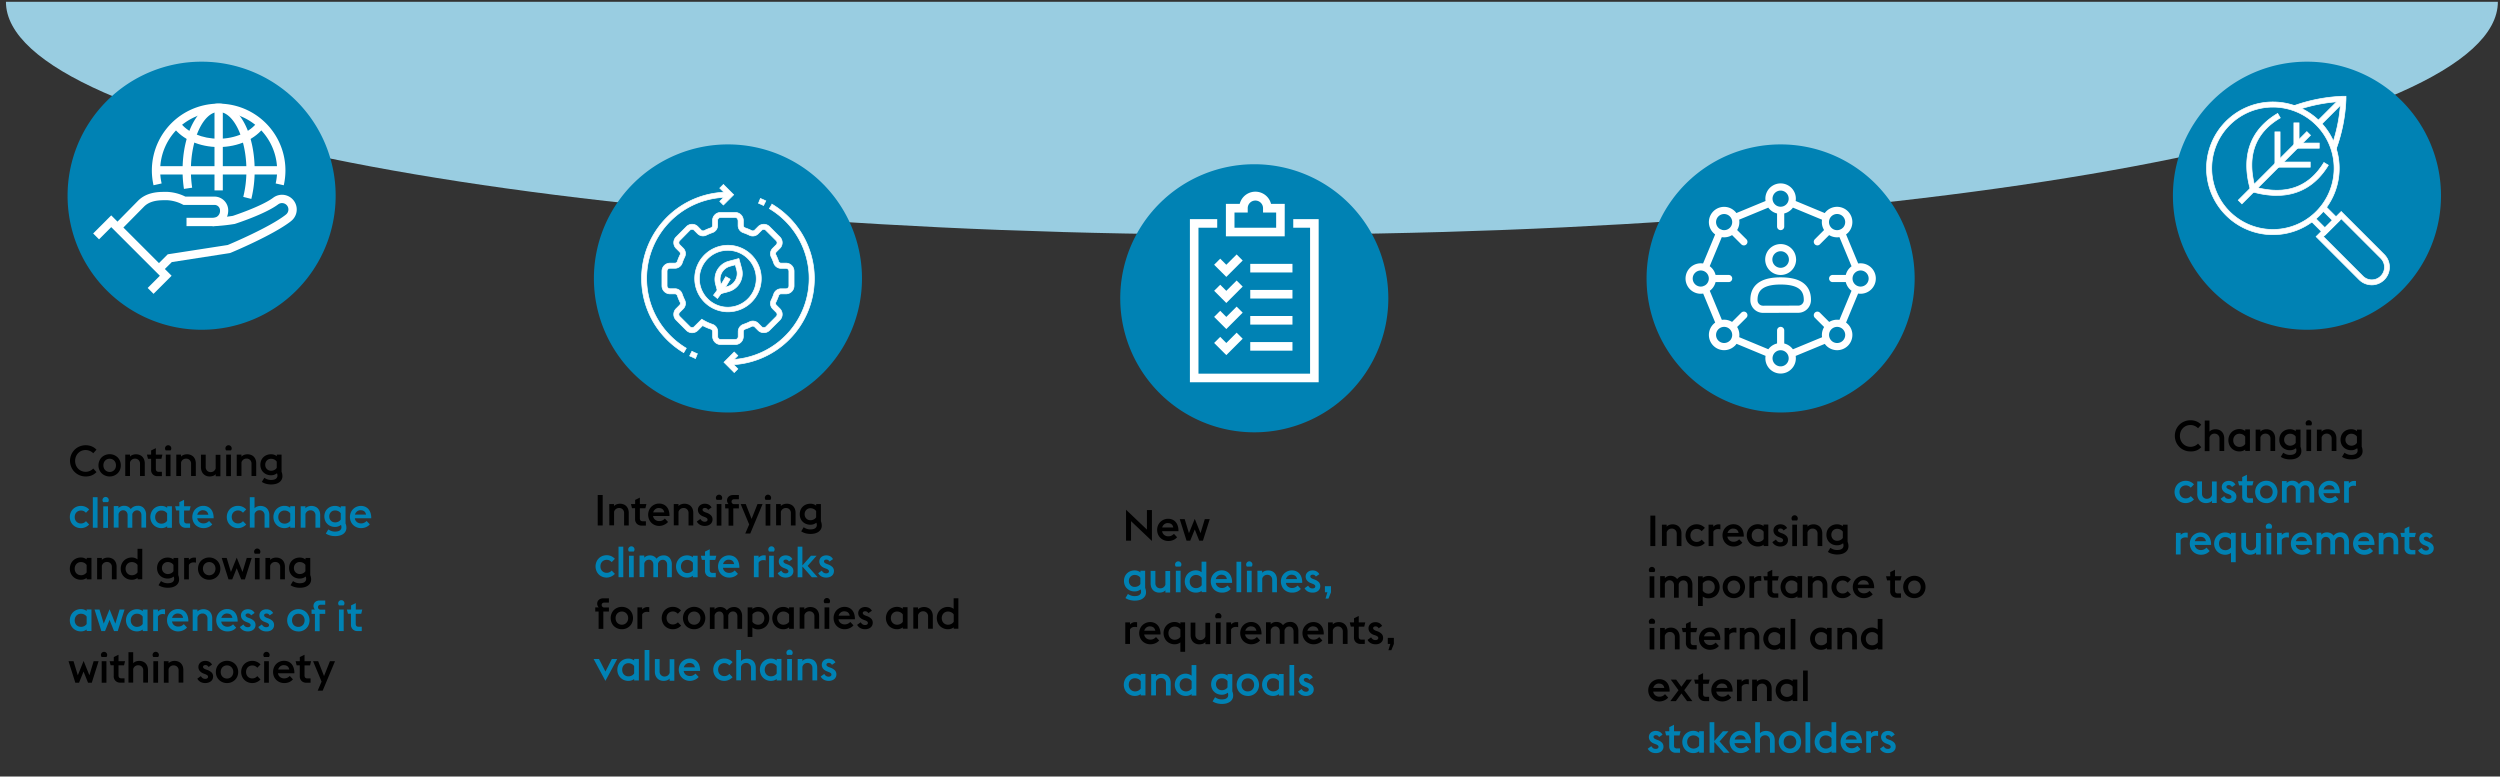
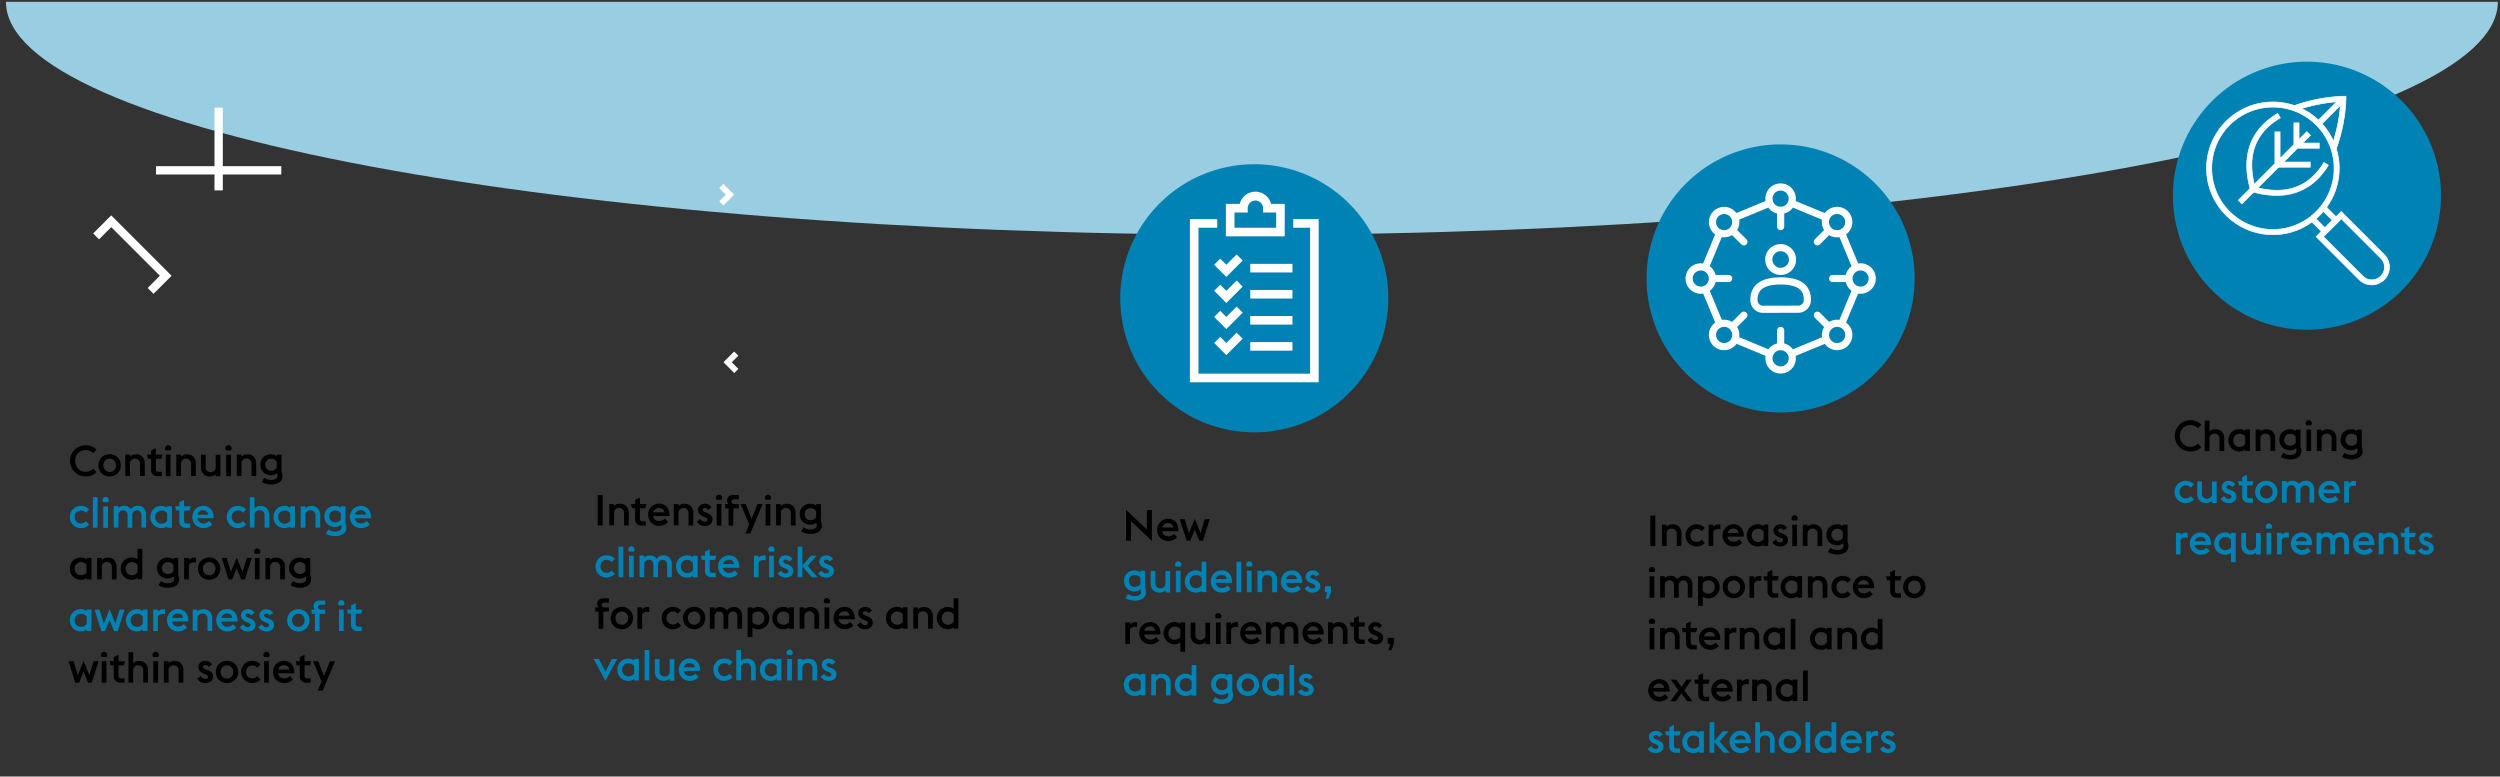
<svg xmlns="http://www.w3.org/2000/svg" width="1394" height="433" viewBox="0 0 1394 433">
  <rect x="0" y="0" width="1394" height="433" fill="#333333" stroke="none" />
  <defs>
    <clipPath id="a">
      <path fill="none" d="M1211.62 34.39h149.48v149.48h-149.48z" />
    </clipPath>
    <clipPath id="b">
-       <path fill="none" d="M331.16 80.56h149.48v149.48H331.16z" />
-     </clipPath>
+       </clipPath>
    <clipPath id="c">
-       <path fill="none" d="M37.68 34.39h149.48v149.48H37.68z" />
-     </clipPath>
+       </clipPath>
    <clipPath id="d">
      <path fill="none" d="M918.13 80.56h149.48v149.48H918.13z" />
    </clipPath>
    <clipPath id="e">
      <path fill="none" d="M624.65 91.58h149.48v149.48H624.65z" />
    </clipPath>
  </defs>
  <path d="M3.31 1c0 71.72 311.05 129.87 694.75 129.87S1392.8 72.72 1392.81 1z" fill="#99cde1" />
  <g clip-path="url(#a)">
    <path d="M1286.36 183.87a74.74 74.74 0 10-74.74-74.74 74.74 74.74 0 0074.74 74.74" fill="#0082b4" />
    <path d="M1269.49 109a49.48 49.48 0 01-13.65-2.08l-.76-.22-.22-.77c-5.43-18.84-.19-33.61 15.17-42.68l1.46 2.48c-14.09 8.27-18.83 21.27-14.08 38.59 17.15 4.7 30.07.1 38.4-13.7l2.47 1.49c-6.74 11.15-16.56 16.84-28.79 16.84" fill="#fff" />
    <path d="M1269.49 109a49.48 49.48 0 01-13.65-2.08l-.76-.22-.22-.77c-5.43-18.84-.19-33.61 15.17-42.68l1.46 2.48c-14.09 8.27-18.83 21.27-14.08 38.59 17.15 4.7 30.07.1 38.4-13.7l2.47 1.49c-6.74 11.15-16.56 16.89-28.79 16.89z" fill="none" stroke="#fff" stroke-miterlimit="10" stroke-width=".38" />
    <path d="M1302.6 83.18l-2.69-1a89.21 89.21 0 005.23-25.57 89.42 89.42 0 00-25.25 5.11l-1-2.69a90.53 90.53 0 0127.75-5.36h1.48v1.48a90.88 90.88 0 01-5.49 28.08" fill="#fff" />
    <path d="M1302.6 83.18l-2.69-1a89.21 89.21 0 005.23-25.57 89.42 89.42 0 00-25.25 5.11l-1-2.69a90.53 90.53 0 0127.75-5.36h1.48v1.48a90.88 90.88 0 01-5.52 28.03z" fill="none" stroke="#fff" stroke-miterlimit="10" stroke-width=".38" />
  </g>
  <path fill="#fff" d="M1248.053 111.632l38.24-38.24 2.037 2.036-38.24 38.24z" />
  <path fill="none" stroke="#fff" stroke-miterlimit="10" stroke-width=".38" d="M1248.053 111.632l38.24-38.24 2.037 2.036-38.24 38.24z" />
  <path fill="#fff" d="M1291.764 67.925l13.859-13.859 2.036 2.037-13.859 13.859z" />
  <path fill="none" stroke="#fff" stroke-miterlimit="10" stroke-width=".38" d="M1291.764 67.925l13.859-13.859 2.036 2.037-13.859 13.859z" />
  <path fill="#fff" d="M1280.51 79.77h12.7v2.88h-12.7z" />
  <path fill="none" stroke="#fff" stroke-miterlimit="10" stroke-width=".38" d="M1280.51 79.77h12.7v2.88h-12.7z" />
  <path fill="#fff" d="M1279.07 68.51h2.88v12.7h-2.88z" />
  <path fill="none" stroke="#fff" stroke-miterlimit="10" stroke-width=".38" d="M1279.07 68.51h2.88v12.7h-2.88z" />
  <path fill="#fff" d="M1269.93 90.35h18.26v2.88h-18.26z" />
  <path fill="none" stroke="#fff" stroke-miterlimit="10" stroke-width=".38" d="M1269.93 90.35h18.26v2.88h-18.26z" />
  <path fill="#fff" d="M1268.49 73.53h2.88v18.26h-2.88z" />
  <path fill="none" stroke="#fff" stroke-miterlimit="10" stroke-width=".38" d="M1268.49 73.53h2.88v18.26h-2.88z" />
  <g clip-path="url(#a)">
    <path d="M1267.37 59.72a34.12 34.12 0 1024.14 10 34.06 34.06 0 00-24.14-10m0 71.14a37 37 0 1126.18-10.86 36.77 36.77 0 01-26.18 10.85" fill="#fff" />
    <path d="M1267.37 59.72a34.12 34.12 0 1024.14 10 34.06 34.06 0 00-24.14-10zm0 71.14a37 37 0 1126.18-10.86 36.77 36.77 0 01-26.18 10.86z" fill="none" stroke="#fff" stroke-miterlimit="10" stroke-width=".38" />
    <path d="M1295.52 131.94l22 22a7 7 0 0010 0 7 7 0 000-9.94l-22-22zm26.94 26.9a9.89 9.89 0 01-7-2.9l-24-24 14-14 24 24a9.91 9.91 0 01-7 16.92" fill="#fff" />
    <path d="M1295.52 131.94l22 22a7 7 0 0010 0 7 7 0 000-9.94l-22-22zm26.94 26.9a9.89 9.89 0 01-7-2.9l-24-24 14-14 24 24a9.91 9.91 0 01-7 16.92z" fill="none" stroke="#fff" stroke-miterlimit="10" stroke-width=".38" />
  </g>
  <path fill="#fff" d="M1296.4 131.06l-8.11-8.11 2.04-2.03 6.07 6.06 4.12-4.11-6.07-6.07 2.03-2.04 8.11 8.11-8.19 8.19z" />
  <path fill="none" stroke="#fff" stroke-miterlimit="10" stroke-width=".38" d="M1296.4 131.06l-8.11-8.11 2.04-2.03 6.07 6.06 4.12-4.11-6.07-6.07 2.03-2.04 8.11 8.11-8.19 8.19z" />
  <g clip-path="url(#b)">
    <path d="M405.9 230a74.74 74.74 0 10-74.74-74.74A74.74 74.74 0 00405.9 230" fill="#0082b4" />
    <path d="M381.23 196.64a48.54 48.54 0 01-9.37-7.31 48.13 48.13 0 0134-82.18V110a45.25 45.25 0 00-32 77.29 45.66 45.66 0 008.81 6.88z" fill="#fff" />
    <path d="M381.23 196.64a48.54 48.54 0 01-9.37-7.31 48.13 48.13 0 0134-82.18V110a45.25 45.25 0 00-32 77.29 45.66 45.66 0 008.81 6.88z" fill="none" stroke="#fff" stroke-miterlimit="10" stroke-width=".38" />
    <path d="M387.79 199.91c-1.1-.44-2.18-.93-3.25-1.46l1.27-2.57c1 .5 2 1 3.05 1.37z" fill="#fff" />
    <path d="M387.79 199.91c-1.1-.44-2.18-.93-3.25-1.46l1.27-2.57c1 .5 2 1 3.05 1.37z" fill="none" stroke="#fff" stroke-miterlimit="10" stroke-width=".38" />
    <path d="M405.9 203.43v-2.86a45.3 45.3 0 0023.1-84.25l1.47-2.46a48.72 48.72 0 019.49 7.39 48.12 48.12 0 01-34 82.18" fill="#fff" />
    <path d="M405.9 203.43v-2.86a45.3 45.3 0 0023.1-84.25l1.47-2.46a48.72 48.72 0 019.49 7.39 48.12 48.12 0 01-34 82.18z" fill="none" stroke="#fff" stroke-miterlimit="10" stroke-width=".38" />
    <path d="M425.74 114.58a43.5 43.5 0 00-2.8-1.25l1.08-2.65c1 .41 2 .85 3 1.33z" fill="#fff" />
    <path d="M425.74 114.58a43.5 43.5 0 00-2.8-1.25l1.08-2.65c1 .41 2 .85 3 1.33z" fill="none" stroke="#fff" stroke-miterlimit="10" stroke-width=".38" />
  </g>
  <path fill="#fff" d="M403.37 114.31l-2.03-2.03 3.7-3.69-3.7-3.7 2.03-2.02 5.71 5.72-5.71 5.72z" />
  <path fill="none" stroke="#fff" stroke-miterlimit="10" stroke-width=".38" d="M403.37 114.31l-2.03-2.03 3.7-3.69-3.7-3.7 2.03-2.02 5.71 5.72-5.71 5.72z" />
  <path fill="#fff" d="M409.4 207.72l-5.72-5.72 5.72-5.72 2.02 2.03-3.69 3.69 3.69 3.7-2.02 2.02z" />
  <path fill="none" stroke="#fff" stroke-miterlimit="10" stroke-width=".38" d="M409.4 207.72l-5.72-5.72 5.72-5.72 2.02 2.03-3.69 3.69 3.69 3.7-2.02 2.02z" />
  <g clip-path="url(#b)">
    <path d="M405.93 139.58a17.5 17.5 0 00-3.12.29 15.86 15.86 0 103.12-.29m-.07 34.29a18.55 18.55 0 113.66-.35 19.8 19.8 0 01-3.66.35M391.3 178l.95.56a26.29 26.29 0 005.07 2.31 4.3 4.3 0 012.88 4.11v2.7a1.62 1.62 0 001.62 1.62H410a1.61 1.61 0 001.62-1.62v-2.7a4.3 4.3 0 012.88-4.11 25.91 25.91 0 003.44-1.42 4.25 4.25 0 014.89.85l1.7 1.71a1.74 1.74 0 002.53.23l5.77-5.77a1.62 1.62 0 000-2.29l-1.93-1.94a4.24 4.24 0 01-.86-4.89 25.33 25.33 0 001.42-3.43 4.3 4.3 0 014.11-2.89h2.71a1.62 1.62 0 001.62-1.62v-8.16a1.63 1.63 0 00-1.62-1.62h-2.71a4.26 4.26 0 01-4.1-2.88 26.17 26.17 0 00-1.43-3.43 4.24 4.24 0 01.86-4.9l1.93-1.93a1.62 1.62 0 000-2.29l-5.83-5.82a1.64 1.64 0 00-2.29 0l-1.94 1.94a4.21 4.21 0 01-4.89.85 28.9 28.9 0 00-3.44-1.42 4.27 4.27 0 01-2.88-4.09v-2.39c0-1.15-.66-2-1.62-2h-8.16a1.63 1.63 0 00-1.62 1.62v2.71a4.28 4.28 0 01-2.88 4.1 28.75 28.75 0 00-3.43 1.42 4.25 4.25 0 01-4.9-.85l-1.93-1.94a1.63 1.63 0 00-2.29 0l-5.73 5.83a1.62 1.62 0 000 2.29l1.94 1.93a4.25 4.25 0 01.85 4.9 25.73 25.73 0 00-1.41 3.43 4.29 4.29 0 01-4.11 2.88h-2.71a1.63 1.63 0 00-1.62 1.62v8.16a1.62 1.62 0 001.62 1.62h2.71a4.27 4.27 0 014.1 2.89 27.81 27.81 0 001.42 3.43 4.24 4.24 0 01-.85 4.89l-1.94 1.94a1.62 1.62 0 000 2.29l5.78 5.77a1.62 1.62 0 002.29 0zm18.7 14.12h-8.16a4.49 4.49 0 01-4.48-4.48v-2.7a1.46 1.46 0 00-.93-1.4 28.78 28.78 0 01-4.64-2l-2.69 2.69a4.48 4.48 0 01-6.34 0l-5.76-5.78a4.47 4.47 0 010-6.33l1.94-1.94a1.43 1.43 0 00.31-1.6 28.89 28.89 0 01-1.57-3.8 1.45 1.45 0 00-1.39-.92h-2.71a4.49 4.49 0 01-4.48-4.49v-8.16a4.49 4.49 0 014.48-4.48h2.71a1.45 1.45 0 001.39-.93 28.71 28.71 0 011.58-3.8 1.43 1.43 0 00-.32-1.59l-1.94-1.94a4.48 4.48 0 010-6.33l5.77-5.78a4.48 4.48 0 016.34 0l1.89 1.94a1.43 1.43 0 001.59.32 30.11 30.11 0 013.8-1.58 1.44 1.44 0 00.93-1.39v-2.71a4.49 4.49 0 014.48-4.48h8.2a4.55 4.55 0 014.48 4.81v2.39a1.44 1.44 0 00.94 1.38 30 30 0 013.79 1.58 1.43 1.43 0 001.6-.32l1.94-1.94a4.48 4.48 0 016.33 0l5.78 5.78a4.49 4.49 0 010 6.33l-1.94 1.94a1.4 1.4 0 00-.32 1.59 29.17 29.17 0 011.58 3.81 1.45 1.45 0 001.39.92h2.71a4.49 4.49 0 014.48 4.48v8.16a4.49 4.49 0 01-4.48 4.49h-2.71a1.45 1.45 0 00-1.39.92 28.48 28.48 0 01-1.58 3.8 1.41 1.41 0 00.32 1.6l1.94 1.94a4.49 4.49 0 010 6.33l-5.78 5.77a4.55 4.55 0 01-6.57-.23l-1.71-1.71a1.43 1.43 0 00-1.59-.31 28.93 28.93 0 01-3.8 1.58 1.45 1.45 0 00-.93 1.39v2.7a4.49 4.49 0 01-4.48 4.48" fill="#fff" />
    <path d="M405.93 139.58a17.5 17.5 0 00-3.12.29 15.86 15.86 0 103.12-.29zm-.07 34.29a18.55 18.55 0 113.66-.35 19.8 19.8 0 01-3.66.35zM391.3 178l.95.56a26.29 26.29 0 005.07 2.31 4.3 4.3 0 012.88 4.11v2.7a1.62 1.62 0 001.62 1.62H410a1.61 1.61 0 001.62-1.62v-2.7a4.3 4.3 0 012.88-4.11 25.91 25.91 0 003.44-1.42 4.25 4.25 0 014.89.85l1.7 1.71a1.74 1.74 0 002.53.23l5.77-5.77a1.62 1.62 0 000-2.29l-1.93-1.94a4.24 4.24 0 01-.86-4.89 25.33 25.33 0 001.42-3.43 4.3 4.3 0 014.11-2.89h2.71a1.62 1.62 0 001.62-1.62v-8.16a1.63 1.63 0 00-1.62-1.62h-2.71a4.26 4.26 0 01-4.1-2.88 26.17 26.17 0 00-1.43-3.43 4.24 4.24 0 01.86-4.9l1.93-1.93a1.62 1.62 0 000-2.29l-5.83-5.82a1.64 1.64 0 00-2.29 0l-1.94 1.94a4.21 4.21 0 01-4.89.85 28.9 28.9 0 00-3.44-1.42 4.27 4.27 0 01-2.88-4.09v-2.39c0-1.15-.66-2-1.62-2h-8.16a1.63 1.63 0 00-1.62 1.62v2.71a4.28 4.28 0 01-2.88 4.1 28.75 28.75 0 00-3.43 1.42 4.25 4.25 0 01-4.9-.85l-1.93-1.94a1.63 1.63 0 00-2.29 0l-5.73 5.83a1.62 1.62 0 000 2.29l1.94 1.93a4.25 4.25 0 01.85 4.9 25.73 25.73 0 00-1.41 3.43 4.29 4.29 0 01-4.11 2.88h-2.71a1.63 1.63 0 00-1.62 1.62v8.16a1.62 1.62 0 001.62 1.62h2.71a4.27 4.27 0 014.1 2.89 27.81 27.81 0 001.42 3.43 4.24 4.24 0 01-.85 4.89l-1.94 1.94a1.62 1.62 0 000 2.29l5.78 5.77a1.62 1.62 0 002.29 0zm18.7 14.12h-8.16a4.49 4.49 0 01-4.48-4.48v-2.7a1.46 1.46 0 00-.93-1.4 28.78 28.78 0 01-4.64-2l-2.69 2.69a4.48 4.48 0 01-6.34 0l-5.76-5.78a4.47 4.47 0 010-6.33l1.94-1.94a1.43 1.43 0 00.31-1.6 28.89 28.89 0 01-1.57-3.8 1.45 1.45 0 00-1.39-.92h-2.71a4.49 4.49 0 01-4.48-4.49v-8.16a4.49 4.49 0 014.48-4.48h2.71a1.45 1.45 0 001.39-.93 28.71 28.71 0 011.58-3.8 1.43 1.43 0 00-.32-1.59l-1.94-1.94a4.48 4.48 0 010-6.33l5.77-5.78a4.48 4.48 0 016.34 0l1.89 1.94a1.43 1.43 0 001.59.32 30.11 30.11 0 013.8-1.58 1.44 1.44 0 00.93-1.39v-2.71a4.49 4.49 0 014.48-4.48h8.2a4.55 4.55 0 014.48 4.81v2.39a1.44 1.44 0 00.94 1.38 30 30 0 013.79 1.58 1.43 1.43 0 001.6-.32l1.94-1.94a4.48 4.48 0 016.33 0l5.78 5.78a4.49 4.49 0 010 6.33l-1.94 1.94a1.4 1.4 0 00-.32 1.59 29.17 29.17 0 011.58 3.81 1.45 1.45 0 001.39.92h2.71a4.49 4.49 0 014.48 4.48v8.16a4.49 4.49 0 01-4.48 4.49h-2.71a1.45 1.45 0 00-1.39.92 28.48 28.48 0 01-1.58 3.8 1.41 1.41 0 00.32 1.6l1.94 1.94a4.49 4.49 0 010 6.33l-5.78 5.77a4.55 4.55 0 01-6.57-.23l-1.71-1.71a1.43 1.43 0 00-1.59-.31 28.93 28.93 0 01-3.8 1.58 1.45 1.45 0 00-.93 1.39v2.7a4.49 4.49 0 01-4.48 4.48z" fill="none" stroke="#fff" stroke-miterlimit="10" stroke-width=".38" />
    <path d="M410 147.65l-2.93.79a7.56 7.56 0 00-5.3 9.26l.79 2.92 2.92-.79a7.55 7.55 0 005.31-9.25zm-9.46 16.48l-1.54-5.69a10.41 10.41 0 017.33-12.76l5.68-1.53 1.54 5.68a10.42 10.42 0 01-7.32 12.76z" fill="#fff" />
    <path d="M410 147.65l-2.93.79a7.56 7.56 0 00-5.3 9.26l.79 2.92 2.92-.79a7.55 7.55 0 005.31-9.25zm-9.46 16.48l-1.54-5.69a10.41 10.41 0 017.33-12.76l5.68-1.53 1.54 5.68a10.42 10.42 0 01-7.32 12.76z" fill="none" stroke="#fff" stroke-miterlimit="10" stroke-width=".38" />
    <path d="M400.05 166.43l-2.2-1.83a85.93 85.93 0 006.81-10.33l2.49 1.41a89.81 89.81 0 01-7.1 10.75" fill="#fff" />
    <path d="M400.05 166.43l-2.2-1.83a85.93 85.93 0 006.81-10.33l2.49 1.41a89.81 89.81 0 01-7.1 10.75z" fill="none" stroke="#fff" stroke-miterlimit="10" stroke-width=".38" />
  </g>
  <g clip-path="url(#c)">
    <path d="M112.42 183.87a74.74 74.74 0 10-74.74-74.74 74.74 74.74 0 0074.74 74.74" fill="#0082b4" />
    <path d="M68 127.68l-3.3-3.27 12.3-12.5c4.4-4.4 10.25-4.91 14.27-4.91h2.23a25.57 25.57 0 019.85 2.62h16.21a7.71 7.71 0 017.7 7.7c0 4.23-2.75 8.78-8.79 8.78H104v-4.64h14.53a3.85 3.85 0 004.15-4.14 3.07 3.07 0 00-3.06-3.06h-17.3l-.5-.25a20.88 20.88 0 00-8.48-2.37h-2c-5.08 0-8.57 1.12-11 3.54z" fill="#fff" />
-     <path d="M91.39 150.52l-3.28-3.28 5.43-5.44 33.46-5.19c2.52-1.06 23-9.76 32-16.62l.31-.26a3.59 3.59 0 001.48-2.5 3.53 3.53 0 00-.78-2.69 3.58 3.58 0 00-4.91-.58c-7.22 5.42-23.49 10.68-24.18 10.9a101.29 101.29 0 01-12.39 1.29v-4.64a106.25 106.25 0 0011.33-1.15c-.1 0 15.88-5.18 22.46-10.1a8.2 8.2 0 019.88 13.09l-.3.26c-10.15 7.71-32.41 17-33.35 17.38l-.53.15-32.23 5z" fill="#fff" />
  </g>
  <path fill="#fff" d="M85.61 163.85l-3.27-3.28 6.8-6.81-27.12-27.11-6.8 6.81-3.28-3.28 10.08-10.09 33.67 33.67-10.08 10.09zM119.6 60.05h4.64v46.11h-4.64z" />
  <path fill="#fff" d="M86.99 92.66h69.86v4.64H86.99z" />
  <g clip-path="url(#c)" fill="#fff">
    <path d="M121.92 82c-10.61 0-20.3-4.25-25.28-11.09l3.75-2.73c4.12 5.66 12.37 9.18 21.53 9.18s17.82-3.75 21.79-9.56l3.83 2.61c-4.88 7.1-14.7 11.59-25.62 11.59" />
    <path d="M140.15 110.92l-4.5-1.13A60.93 60.93 0 00137.4 95c0-17.67-7.09-32.61-15.48-32.61S106.44 77.3 106.44 95a64.84 64.84 0 00.71 9.65l-4.58.69A68.75 68.75 0 01101.8 95c0-20.88 8.84-37.24 20.12-37.24S142 74.09 142 95a65.77 65.77 0 01-1.88 16" />
    <path d="M85.61 103.3a37.24 37.24 0 1172.62 0l-4.52-1a32.61 32.61 0 10-64.4-7.3 32.33 32.33 0 00.82 7.29z" />
  </g>
  <g clip-path="url(#d)">
    <path d="M992.87 230a74.74 74.74 0 10-74.74-74.74A74.74 74.74 0 00992.87 230" fill="#0082b4" />
    <path d="M972.38 134.84l-6.4-6.39m53.78 53.7l-6.4-6.39m-56.59-47.33a6.5 6.5 0 119.21 0 6.51 6.51 0 01-9.21 0zm9.2 62.93a6.5 6.5 0 110-9.2 6.54 6.54 0 01.03 9.2zm63-62.93a6.51 6.51 0 110-9.2 6.53 6.53 0 01.03 9.2zm-80.66 33.37a6.49 6.49 0 116.53-6.49 6.51 6.51 0 01-6.53 6.49zm89.12 0a6.49 6.49 0 116.53-6.49 6.51 6.51 0 01-6.53 6.49zm-38.06 38a6.5 6.5 0 11-6.5-6.51 6.5 6.5 0 016.5 6.5zm0-89a6.5 6.5 0 11-6.5-6.53 6.5 6.5 0 016.5 6.54zm20.41 80.55a6.5 6.5 0 119.22 0 6.51 6.51 0 01-9.22.01zm-47.4-15.6l-6.4 6.39m53.78-53.7l-6.4 6.39m-49.48 20.47h-9m76.06 0h-9.05m-29 28.94v9m0-75.92v9m6.62 18.33a6.62 6.62 0 11-6.62-6.56 6.59 6.59 0 016.6 6.61zm3.17 27.76a5.08 5.08 0 005.11-4.84v-.46c0-8.17-6.67-10.46-14.92-10.46S978 159 978 167.16v.46a5.08 5.08 0 005.11 4.84zm-15.81 24.85l-19.48-8.08m-8.47-8.46l-8.09-19.48m0-12l8.09-19.45m8.47-8.49l19.48-8.05m12 0l19.47 8.08m8.5 8.49l8.09 19.45m0 12l-8.09 19.48m-8.5 8.49l-19.47 8.05" fill="none" stroke="#fff" stroke-linecap="round" stroke-linejoin="round" stroke-width="4" />
  </g>
  <g clip-path="url(#e)">
    <path d="M699.39 241.06a74.74 74.74 0 10-74.74-74.74 74.74 74.74 0 0074.74 74.74" fill="#0082b4" />
  </g>
  <path fill="#fff" d="M735.29 213.15h-71.8v-90.96h15.23v4.79h-10.45v81.38h62.23v-81.38h-9.38v-4.79h14.17v90.96z" />
  <path fill="#fff" d="M697.14 147.12h23.54v4.79h-23.54zM683.79 154.4l-6.79-6.78 3.39-3.39 3.4 3.4 5.76-5.76 3.38 3.39-9.14 9.14zM697.14 161.66h23.54v4.79h-23.54zM683.79 168.94l-6.79-6.79 3.39-3.38 3.4 3.4 5.76-5.76 3.38 3.38-9.14 9.15zM697.14 176.19h23.54v4.79h-23.54zM683.79 183.48l-6.79-6.79 3.39-3.39 3.4 3.41 5.76-5.76 3.38 3.38-9.14 9.15zM697.14 190.73h23.54v4.79h-23.54zM683.79 198.01l-6.79-6.78 3.39-3.39 3.4 3.41 5.76-5.76 3.38 3.38-9.14 9.14z" />
  <g clip-path="url(#e)">
    <path d="M688.35 127h23.23v-8.5h-7.31v-2.4a4.27 4.27 0 10-8.54 0v2.39h-7.38zm28 4.79h-32.79v-18.1h7.71a9 9 0 0117.46 0h7.64z" fill="#fff" />
  </g>
  <g>
    <path d="M47.77 265.68a8.72 8.72 0 01-6.17-2.51 8.3 8.3 0 01-1.86-2.76 8.79 8.79 0 011.86-9.65 8.8 8.8 0 012.77-1.83 9.08 9.08 0 016.72-.05 7.76 7.76 0 012.7 1.85l-1.8 2a6 6 0 00-6.56-1.34 5.69 5.69 0 00-1.86 1.29 5.87 5.87 0 00-1.24 1.93 6.71 6.71 0 000 4.78 6 6 0 001.24 1.93 5.67 5.67 0 001.86 1.28 5.84 5.84 0 006.57-1.36l1.8 2a7.89 7.89 0 01-2.7 1.85 8.8 8.8 0 01-3.33.59zM61.16 265.68a6.35 6.35 0 01-2.49-.48 6.07 6.07 0 01-2-1.31 5.8 5.8 0 01-1.3-1.95 6.62 6.62 0 010-4.9 5.94 5.94 0 011.3-2 6 6 0 012-1.3 6.35 6.35 0 012.49-.48 6.32 6.32 0 014.44 1.78 6.13 6.13 0 011.31 2 6.75 6.75 0 010 4.9 6 6 0 01-1.31 1.95 6.27 6.27 0 01-4.44 1.79zm0-2.52a3.37 3.37 0 001.4-.28 3.54 3.54 0 001.11-.76 3.68 3.68 0 00.73-1.12 4.07 4.07 0 00.26-1.46 4.13 4.13 0 00-.26-1.54 3.74 3.74 0 00-.73-1.16 3.57 3.57 0 00-1.11-.77 3.53 3.53 0 00-1.4-.27 3.67 3.67 0 00-1.42.27 3.35 3.35 0 00-1.11.77 3.24 3.24 0 00-.72 1.16 4.13 4.13 0 00-.26 1.47 4.07 4.07 0 00.26 1.46 3.2 3.2 0 00.72 1.17 3.32 3.32 0 001.11.76 3.49 3.49 0 001.42.3zM69.84 253.49h2.64v1.13a3.51 3.51 0 011.52-1 5.51 5.51 0 011.84-.31 5.25 5.25 0 012 .37 4.28 4.28 0 011.54 1 4.81 4.81 0 011 1.63 6.24 6.24 0 01.35 2.12v7h-2.66v-7a2.72 2.72 0 00-.71-1.82 2.67 2.67 0 00-.85-.62 2.73 2.73 0 00-1.18-.24 2.8 2.8 0 00-2.85 2.11v7.56h-2.64zM81.93 253.49h2.33v-2.31l2.64-1.29v3.6h3.65l-.55 2.35h-3.1v5.45a2.13 2.13 0 00.34 1.34 1.67 1.67 0 001.37.43h1.65v2.43h-2.33a3.35 3.35 0 01-3.67-3.65v-6h-1.75zM92.45 251.16a1.75 1.75 0 112.64 0zm0 2.33h2.64v12h-2.64zM98.3 253.49h2.64v1.13a3.51 3.51 0 011.52-1 5.51 5.51 0 011.84-.31 5.25 5.25 0 012 .37 4.28 4.28 0 011.54 1 4.81 4.81 0 011 1.63 6.24 6.24 0 01.35 2.12v7h-2.64v-7a2.72 2.72 0 00-.71-1.82 2.67 2.67 0 00-.85-.62 2.73 2.73 0 00-1.18-.24 2.8 2.8 0 00-2.85 2.11v7.56H98.3zM120.29 264.38a3.41 3.41 0 01-1.52 1 5.77 5.77 0 01-1.84.3 5.25 5.25 0 01-2-.37 4.31 4.31 0 01-1.52-1.05 4.56 4.56 0 01-1-1.63 6.18 6.18 0 01-.35-2.11v-7h2.64v7a2.72 2.72 0 00.18 1 2.79 2.79 0 00.53.87 2.69 2.69 0 002 .86 3 3 0 001.74-.5 3.13 3.13 0 001.11-1.54v-7.63h2.64v12h-2.64zM126.13 251.16a1.73 1.73 0 01.08-2.39 1.7 1.7 0 011.24-.51 1.76 1.76 0 011.75 1.74 1.77 1.77 0 01-.43 1.15zm0 2.33h2.64v12h-2.64zM132 253.49h2.64v1.13a3.6 3.6 0 011.53-1 5.5 5.5 0 011.83-.31 5.27 5.27 0 012 .37 4.16 4.16 0 011.53 1 4.83 4.83 0 011 1.63 6.24 6.24 0 01.34 2.12v7h-2.63v-7a2.53 2.53 0 00-.19-1 2.71 2.71 0 00-.52-.86 2.78 2.78 0 00-.85-.62 2.73 2.73 0 00-1.18-.24 3 3 0 00-1.75.51 3 3 0 00-1.11 1.6v7.56H132zM151.14 270.14a11.12 11.12 0 01-2.62-.33 8.12 8.12 0 01-2.52-1.11l1.39-2.3a7 7 0 001.69.89 6.18 6.18 0 002.08.33 7 7 0 001.3-.12 3.57 3.57 0 001.14-.4 2.14 2.14 0 001.11-2 3.57 3.57 0 00-.06-.6 2.16 2.16 0 00-.21-.62 5.11 5.11 0 01-1.45.82 5.32 5.32 0 01-1.83.31 6.35 6.35 0 01-2.44-.45 5.51 5.51 0 01-1.88-1.22 5.45 5.45 0 01-1.23-1.85 6.58 6.58 0 010-4.68 5.45 5.45 0 011.23-1.85 5.66 5.66 0 011.88-1.22 6.35 6.35 0 012.44-.44 5.24 5.24 0 011.76.28 5 5 0 011.43.8v-.89H157v9.57a6 6 0 01.37 1.24 6.84 6.84 0 01.11 1.14 4.12 4.12 0 01-.55 2.18 4.56 4.56 0 01-1.44 1.46 6.54 6.54 0 01-2 .81 10.5 10.5 0 01-2.35.25zm0-7.65a4.09 4.09 0 001.85-.43 3.36 3.36 0 001.32-1.18v-3.46a3.41 3.41 0 00-1.32-1.17 4 4 0 00-1.85-.43 3.49 3.49 0 00-1.3.24 3 3 0 00-1 .68 3.21 3.21 0 00-.7 1.06 3.65 3.65 0 00-.25 1.35 3.7 3.7 0 00.25 1.36 3.18 3.18 0 001.74 1.74 3.49 3.49 0 001.28.24z" />
    <path d="M45.13 294.48a6.3 6.3 0 01-2.48-.48 6.14 6.14 0 01-1.95-1.31 6 6 0 01-1.3-1.95 6.62 6.62 0 010-4.9 6 6 0 013.25-3.26 6.3 6.3 0 012.48-.48 6 6 0 012.59.54 6.27 6.27 0 012 1.45l-1.8 1.85a4 4 0 00-1.16-.92 3.46 3.46 0 00-1.62-.36 3.58 3.58 0 00-1.41.28 3.36 3.36 0 00-1.82 1.9 4.33 4.33 0 000 2.9 3.35 3.35 0 00.72 1.14 3.36 3.36 0 002.51 1 3.46 3.46 0 001.62-.36 4 4 0 001.16-.91l1.8 1.85a6.27 6.27 0 01-2 1.45 6 6 0 01-2.59.57zM51.76 277.25h2.64v17h-2.64zM57.58 280a1.75 1.75 0 011.32-2.9 1.76 1.76 0 011.75 1.75 1.71 1.71 0 01-.43 1.15zm0 2.33h2.64v12h-2.64zM78.86 287.3a3.2 3.2 0 00-.15-1 2.51 2.51 0 00-.44-.86 2.24 2.24 0 00-.77-.62 2.39 2.39 0 00-1.11-.24 2.48 2.48 0 00-1.56.51 3.36 3.36 0 00-1.06 1.57v7.59h-2.62v-7a3.54 3.54 0 00-.14-1 2.55 2.55 0 00-.46-.86 2.28 2.28 0 00-.78-.62 2.39 2.39 0 00-1.11-.24 2.5 2.5 0 00-1.55.5 3.18 3.18 0 00-1 1.54v7.63h-2.68v-12h2.63v1.13a3.71 3.71 0 011.44-1 4.6 4.6 0 011.66-.31 4.65 4.65 0 012.21.49 4.44 4.44 0 011.54 1.35 4.44 4.44 0 01.93-.91 4.53 4.53 0 011-.56 5.32 5.32 0 011-.29 5.45 5.45 0 011-.08 4.26 4.26 0 013.43 1.41 5.61 5.61 0 011.2 3.75v7h-2.61zM93.22 293.42a4.56 4.56 0 01-1.44.78 5.4 5.4 0 01-1.78.28 6.25 6.25 0 01-2.47-.48 6 6 0 01-3.23-3.26 6.62 6.62 0 010-4.9 6.08 6.08 0 011.29-2 6 6 0 011.94-1.3 6.25 6.25 0 012.47-.44 5.4 5.4 0 011.78.28 5 5 0 011.44.8v-.89h2.64v12h-2.64zM90 292a4 4 0 001.86-.44 3.57 3.57 0 001.33-1.19v-4.08a3.49 3.49 0 00-1.33-1.19 3.92 3.92 0 00-1.86-.44 3.58 3.58 0 00-1.41.27 3.41 3.41 0 00-1.1.77 3.54 3.54 0 00-.72 1.16 4.13 4.13 0 00-.25 1.47 4.07 4.07 0 00.25 1.46 3.49 3.49 0 00.72 1.17A3.42 3.42 0 0090 292zM97.64 282.29H100V280l2.64-1.29v3.6h3.65l-.58 2.35h-3.07v5.45a2.13 2.13 0 00.34 1.34 1.66 1.66 0 001.36.43H106v2.43h-2.33a3.68 3.68 0 01-2.7-1 3.61 3.61 0 01-1-2.69v-6h-1.75zM113.42 294.48A6.25 6.25 0 01111 294a6.14 6.14 0 01-2-1.31 5.8 5.8 0 01-1.3-1.95 6.62 6.62 0 010-4.9 5.94 5.94 0 011.3-2 6.18 6.18 0 011.94-1.3 6.11 6.11 0 012.44-.48 5.83 5.83 0 012.28.43 5.1 5.1 0 011.77 1.22 5.75 5.75 0 011.18 1.95 8.51 8.51 0 01.5 2.59v.75H110a3.2 3.2 0 001.14 2.07 3.51 3.51 0 002.31.78 3.87 3.87 0 001.86-.42 4.71 4.71 0 001.26-.94l1.78 1.89a5.71 5.71 0 01-2 1.5 6.77 6.77 0 01-2.93.6zm-.24-10a3.17 3.17 0 00-1.94.65A3.28 3.28 0 00110 287h6.17a3 3 0 00-1-1.84 3.18 3.18 0 00-1.99-.64zM132.65 294.48a6.22 6.22 0 01-2.47-.48 6 6 0 01-3.26-3.26 6.75 6.75 0 010-4.9 6.27 6.27 0 011.3-2 6 6 0 012-1.3 6.22 6.22 0 012.47-.48 6 6 0 012.59.54 6.27 6.27 0 012 1.45l-1.8 1.85a4 4 0 00-1.16-.92 3.46 3.46 0 00-1.62-.36 3.62 3.62 0 00-1.41.28 3.36 3.36 0 00-1.82 1.9 4.33 4.33 0 000 2.9 3.35 3.35 0 00.72 1.14 3.55 3.55 0 001.1.76 3.62 3.62 0 001.41.27 3.46 3.46 0 001.62-.36 4 4 0 001.16-.91l1.8 1.85a6.27 6.27 0 01-2 1.45 6 6 0 01-2.63.58zM139.29 277.25h2.64v6.17a3.57 3.57 0 011.52-1 5.56 5.56 0 011.84-.31 5.27 5.27 0 012 .37 4.24 4.24 0 011.53 1 4.65 4.65 0 011 1.63 6 6 0 01.35 2.12v7h-2.64v-7a2.72 2.72 0 00-.18-1 2.67 2.67 0 00-1.38-1.48 2.69 2.69 0 00-1.17-.24 3 3 0 00-1.76.51 3.09 3.09 0 00-1.1 1.6v7.56h-2.64zM161.84 293.42a4.56 4.56 0 01-1.44.78 5.4 5.4 0 01-1.78.28 6.25 6.25 0 01-2.47-.48 6 6 0 01-3.23-3.26 6.62 6.62 0 010-4.9 6.08 6.08 0 011.29-2 6 6 0 011.94-1.3 6.25 6.25 0 012.47-.48 5.4 5.4 0 011.78.28 5 5 0 011.44.8v-.89h2.64v12h-2.64zm-3.19-1.42a4 4 0 001.86-.44 3.57 3.57 0 001.33-1.19v-4.08a3.49 3.49 0 00-1.33-1.19 3.92 3.92 0 00-1.86-.44 3.58 3.58 0 00-1.41.27 3.41 3.41 0 00-1.1.77 3.54 3.54 0 00-.72 1.16 4.13 4.13 0 00-.25 1.47 4.07 4.07 0 00.25 1.46 3.49 3.49 0 00.72 1.17 3.42 3.42 0 002.51 1zM167.67 282.29h2.64v1.13a3.6 3.6 0 011.53-1 5.5 5.5 0 011.83-.31 5.27 5.27 0 012 .37 4.16 4.16 0 011.53 1 4.83 4.83 0 011 1.63 6.24 6.24 0 01.34 2.12v7h-2.64v-7a2.65 2.65 0 00-1.56-2.44 2.66 2.66 0 00-1.17-.24 3 3 0 00-1.75.51 3 3 0 00-1.11 1.6v7.56h-2.64zM186.84 298.94a11.12 11.12 0 01-2.62-.33 8.12 8.12 0 01-2.54-1.11l1.39-2.3a7 7 0 001.69.89 6.18 6.18 0 002.08.33 7 7 0 001.3-.12 3.57 3.57 0 001.14-.4 2.14 2.14 0 001.11-2 3.57 3.57 0 00-.06-.6 2.16 2.16 0 00-.21-.62 5.11 5.11 0 01-1.45.82 5.32 5.32 0 01-1.83.31 6.35 6.35 0 01-2.44-.45 5.51 5.51 0 01-1.88-1.22 5.45 5.45 0 01-1.23-1.85 6.58 6.58 0 010-4.68 5.45 5.45 0 011.23-1.85 5.66 5.66 0 011.88-1.22 6.35 6.35 0 012.44-.44 5.24 5.24 0 011.76.28 5 5 0 011.43.8v-.89h2.64v9.57a6 6 0 01.37 1.24 6.84 6.84 0 01.11 1.14 4.12 4.12 0 01-.55 2.18 4.56 4.56 0 01-1.44 1.46 6.54 6.54 0 01-2 .81 10.5 10.5 0 01-2.32.25zm0-7.65a4.09 4.09 0 001.85-.43 3.36 3.36 0 001.32-1.18v-3.46a3.41 3.41 0 00-1.32-1.17 4 4 0 00-1.85-.43 3.49 3.49 0 00-1.3.24 3 3 0 00-1 .68 3.21 3.21 0 00-.7 1.06 3.65 3.65 0 00-.25 1.35 3.7 3.7 0 00.25 1.36 3.18 3.18 0 001.74 1.74 3.49 3.49 0 001.28.24zM201.31 294.48a6.18 6.18 0 01-4.43-1.79 5.93 5.93 0 01-1.29-1.95 6.62 6.62 0 010-4.9 6.07 6.07 0 015.67-3.74 5.83 5.83 0 012.28.43 5.14 5.14 0 011.78 1.22 5.73 5.73 0 011.17 1.95 8.51 8.51 0 01.51 2.59v.71h-9.15a3.2 3.2 0 001.14 2.07 3.56 3.56 0 002.32.78 3.87 3.87 0 001.86-.42 4.71 4.71 0 001.26-.94l1.78 1.89a5.89 5.89 0 01-2 1.5 6.77 6.77 0 01-2.9.6zm-.24-10a3.15 3.15 0 00-1.94.65 3.28 3.28 0 00-1.2 1.8h6.16a2.92 2.92 0 00-1-1.84 3.15 3.15 0 00-2.02-.57z" fill="#0082b4" />
    <path d="M48.32 322.22a4.56 4.56 0 01-1.44.78 5.4 5.4 0 01-1.78.28 6.25 6.25 0 01-2.47-.48 6 6 0 01-3.23-3.26 6.62 6.62 0 010-4.9 6.08 6.08 0 011.29-2 6 6 0 011.94-1.3 6.25 6.25 0 012.47-.48 5.4 5.4 0 011.78.28 5 5 0 011.44.8v-.89H51v12h-2.68zm-3.19-1.46a4 4 0 001.86-.44 3.57 3.57 0 001.33-1.19v-4.08a3.49 3.49 0 00-1.32-1.19 3.92 3.92 0 00-1.86-.44 3.58 3.58 0 00-1.41.27 3.41 3.41 0 00-1.1.77 3.54 3.54 0 00-.72 1.16 4.13 4.13 0 00-.25 1.47 4.07 4.07 0 00.25 1.46 3.49 3.49 0 00.72 1.17 3.42 3.42 0 002.51 1zM54.15 311.09h2.64v1.13a3.6 3.6 0 011.53-1 5.5 5.5 0 011.83-.31 5.27 5.27 0 012 .37 4.16 4.16 0 011.53 1 4.83 4.83 0 011 1.63 6.24 6.24 0 01.34 2.12v7h-2.64v-7a2.65 2.65 0 00-1.56-2.44 2.66 2.66 0 00-1.17-.24 3 3 0 00-1.75.51 3 3 0 00-1.11 1.6v7.56h-2.64zM76.7 322.22a4.56 4.56 0 01-1.44.78 5.36 5.36 0 01-1.78.28 6.25 6.25 0 01-2.48-.48 6 6 0 01-1.94-1.31 6.09 6.09 0 01-1.29-1.95 6.75 6.75 0 010-4.9 6.24 6.24 0 011.29-2 6 6 0 011.94-1.3 6.25 6.25 0 012.47-.48 5.36 5.36 0 011.78.28 5 5 0 011.44.8v-5.93h2.64v17H76.7zm-3.19-1.46a4 4 0 001.86-.44 3.5 3.5 0 001.33-1.19v-4.08a3.42 3.42 0 00-1.33-1.19 3.92 3.92 0 00-1.86-.44 3.62 3.62 0 00-1.41.27 3.41 3.41 0 00-1.1.77 3.54 3.54 0 00-.72 1.16 4.13 4.13 0 00-.25 1.47 4.07 4.07 0 00.25 1.46 3.49 3.49 0 00.72 1.17 3.39 3.39 0 001.1.76 3.45 3.45 0 001.41.28zM93.55 327.74a11.12 11.12 0 01-2.62-.33 8.12 8.12 0 01-2.54-1.11l1.39-2.3a7 7 0 001.69.89 6.18 6.18 0 002.08.33 7 7 0 001.3-.12 3.57 3.57 0 001.14-.4 2.14 2.14 0 001.11-2 3.57 3.57 0 00-.06-.6 2.16 2.16 0 00-.21-.62 5 5 0 01-1.45.82 5.32 5.32 0 01-1.83.31 6.35 6.35 0 01-2.44-.45 5.51 5.51 0 01-1.88-1.22 5.45 5.45 0 01-1.23-1.85 6.58 6.58 0 010-4.68 5.45 5.45 0 011.23-1.85 5.66 5.66 0 011.88-1.22 6.35 6.35 0 012.44-.44 5.24 5.24 0 011.76.28 5 5 0 011.43.8v-.89h2.64v9.57a6 6 0 01.37 1.24 6.84 6.84 0 01.11 1.14 4.12 4.12 0 01-.55 2.18 4.56 4.56 0 01-1.44 1.46 6.54 6.54 0 01-2 .81 10.5 10.5 0 01-2.32.25zm0-7.65a4.09 4.09 0 001.85-.43 3.36 3.36 0 001.32-1.18V315a3.41 3.41 0 00-1.32-1.17 4 4 0 00-1.85-.43 3.49 3.49 0 00-1.3.24 3 3 0 00-1 .68 3.21 3.21 0 00-.7 1.06 3.65 3.65 0 00-.25 1.35 3.7 3.7 0 00.25 1.36 3.18 3.18 0 001.74 1.74 3.49 3.49 0 001.28.26zM102.67 311.09h2.64v1.17a3.86 3.86 0 013.1-1.34 4.76 4.76 0 01.86.07v2.76a4.27 4.27 0 00-1.32-.17 3.51 3.51 0 00-1.53.34 2.46 2.46 0 00-1.11 1.1v8.07h-2.64zM116.66 323.28a6.35 6.35 0 01-2.49-.48 6.07 6.07 0 01-2-1.31 5.8 5.8 0 01-1.3-1.95 6.62 6.62 0 010-4.9 5.94 5.94 0 011.3-2 6 6 0 012-1.3 6.35 6.35 0 012.49-.48 6.32 6.32 0 014.44 1.78 6.13 6.13 0 011.31 2 6.62 6.62 0 010 4.9 6 6 0 01-1.31 1.95 6.27 6.27 0 01-4.44 1.79zm0-2.52a3.37 3.37 0 001.4-.28 3.43 3.43 0 001.11-.76 3.68 3.68 0 00.73-1.17 4.07 4.07 0 00.26-1.46 4.13 4.13 0 00-.26-1.47 3.74 3.74 0 00-.73-1.16 3.46 3.46 0 00-1.11-.77 3.53 3.53 0 00-1.4-.27 3.67 3.67 0 00-1.42.27 3.35 3.35 0 00-1.11.77 3.24 3.24 0 00-.72 1.16 4.13 4.13 0 00-.26 1.47 4.07 4.07 0 00.26 1.46 3.2 3.2 0 00.72 1.17 3.32 3.32 0 001.11.76 3.49 3.49 0 001.42.28zM123.63 311.09h2.76l2.37 7.85 3.24-8 3.22 8 2.38-7.85h2.76l-3.8 12h-2.06l-2.5-6.24-2.52 6.24h-2.06zM142.12 308.76a1.73 1.73 0 01.08-2.39 1.7 1.7 0 011.24-.51 1.76 1.76 0 011.75 1.75 1.77 1.77 0 01-.43 1.15zm0 2.33h2.64v12h-2.64zM148 311.09h2.64v1.13a3.6 3.6 0 011.53-1 5.5 5.5 0 011.83-.31 5.27 5.27 0 012 .37 4.16 4.16 0 011.53 1 4.83 4.83 0 011 1.63 6.24 6.24 0 01.34 2.12v7h-2.64v-7a2.65 2.65 0 00-1.56-2.44 2.66 2.66 0 00-1.17-.24 3 3 0 00-1.75.51 3 3 0 00-1.11 1.6v7.56H148zM167.13 327.74a11.12 11.12 0 01-2.62-.33 8.12 8.12 0 01-2.51-1.11l1.39-2.3a7 7 0 001.69.89 6.18 6.18 0 002.08.33 7 7 0 001.3-.12 3.57 3.57 0 001.14-.4 2.14 2.14 0 001.11-2 3.57 3.57 0 00-.06-.6 2.16 2.16 0 00-.21-.62 5.11 5.11 0 01-1.45.82 5.32 5.32 0 01-1.83.31 6.35 6.35 0 01-2.44-.45 5.51 5.51 0 01-1.88-1.22 5.45 5.45 0 01-1.23-1.85 6.58 6.58 0 010-4.68 5.45 5.45 0 011.23-1.85 5.66 5.66 0 011.88-1.22 6.35 6.35 0 012.44-.44 5.24 5.24 0 011.76.28 5 5 0 011.43.8v-.89H173v9.57a6 6 0 01.37 1.24 6.84 6.84 0 01.11 1.14 4.12 4.12 0 01-.55 2.18 4.56 4.56 0 01-1.44 1.46 6.54 6.54 0 01-2 .81 10.5 10.5 0 01-2.36.25zm0-7.65a4.09 4.09 0 001.85-.43 3.36 3.36 0 001.32-1.18V315a3.41 3.41 0 00-1.32-1.17 4 4 0 00-1.85-.43 3.49 3.49 0 00-1.3.24 3 3 0 00-1 .68 3.21 3.21 0 00-.7 1.06 3.65 3.65 0 00-.25 1.35 3.7 3.7 0 00.25 1.36 3.18 3.18 0 001.74 1.74 3.49 3.49 0 001.28.26z" />
    <path d="M48.32 351a4.56 4.56 0 01-1.44.78 5.4 5.4 0 01-1.78.28 6.25 6.25 0 01-2.47-.48 6 6 0 01-3.23-3.26 6.62 6.62 0 010-4.9 6.08 6.08 0 011.29-2 6 6 0 011.94-1.3 6.25 6.25 0 012.47-.48 5.4 5.4 0 011.78.28 5 5 0 011.44.8v-.89H51v12h-2.68zm-3.19-1.46a4 4 0 001.86-.44 3.57 3.57 0 001.33-1.19v-4.08a3.49 3.49 0 00-1.32-1.17 3.92 3.92 0 00-1.86-.44 3.58 3.58 0 00-1.41.27 3.41 3.41 0 00-1.1.77 3.54 3.54 0 00-.72 1.16 4.13 4.13 0 00-.25 1.47 4.07 4.07 0 00.25 1.46 3.49 3.49 0 00.72 1.17 3.42 3.42 0 002.51 1zM52.72 339.89h2.76l2.37 7.85 3.24-8 3.22 8 2.37-7.85h2.76l-3.79 12h-2.06l-2.5-6.24-2.52 6.24h-2.06zM79.58 351a4.35 4.35 0 01-1.44.78 5.3 5.3 0 01-1.77.28 6.3 6.3 0 01-2.48-.48 6 6 0 01-1.89-1.29 6.06 6.06 0 01-1.28-2 6.38 6.38 0 011.28-6.81 6 6 0 011.94-1.3 6.3 6.3 0 012.48-.48 5.3 5.3 0 011.77.28 4.78 4.78 0 011.44.8v-.89h2.64v12h-2.69zm-3.19-1.46a4 4 0 001.86-.44 3.5 3.5 0 001.33-1.19v-4.08a3.42 3.42 0 00-1.33-1.19 3.92 3.92 0 00-1.86-.44 3.53 3.53 0 00-1.4.27 3.35 3.35 0 00-1.11.77 3.54 3.54 0 00-.72 1.16 4.13 4.13 0 00-.25 1.47 4.07 4.07 0 00.25 1.46 3.49 3.49 0 00.72 1.17 3.32 3.32 0 001.11.76 3.37 3.37 0 001.4.3zM85.42 339.89h2.64v1.17a3.83 3.83 0 013.09-1.34 4.87 4.87 0 01.87.07v2.76a4.36 4.36 0 00-1.32-.17 3.55 3.55 0 00-1.54.34 2.44 2.44 0 00-1.1 1.1v8.07h-2.64zM99.38 352.08a6.3 6.3 0 01-2.48-.48 6.14 6.14 0 01-2-1.31 6 6 0 01-1.3-2 6.75 6.75 0 010-4.9 6.1 6.1 0 011.3-2 6.13 6.13 0 014.38-1.78 5.83 5.83 0 012.28.43 5 5 0 011.77 1.22 5.75 5.75 0 011.18 1.95 8.22 8.22 0 01.5 2.59v.72h-9.09a3.2 3.2 0 001.14 2.07 3.52 3.52 0 002.32.78 3.87 3.87 0 001.86-.42 4.71 4.71 0 001.26-.94l1.77 1.89a5.71 5.71 0 01-2 1.5 6.76 6.76 0 01-2.89.68zm-.24-10a3.2 3.2 0 00-2 .65 3.39 3.39 0 00-1.2 1.8h6.17a2.92 2.92 0 00-1-1.84 3.15 3.15 0 00-1.97-.57zM107.45 339.89h2.64V341a3.57 3.57 0 011.52-1 5.56 5.56 0 011.84-.31 5.27 5.27 0 012 .37 4.24 4.24 0 011.53 1 4.65 4.65 0 011 1.63 6 6 0 01.35 2.12v7h-2.64v-7a2.72 2.72 0 00-.18-1 2.67 2.67 0 00-1.38-1.48 2.69 2.69 0 00-1.17-.24 3 3 0 00-1.76.51 3.09 3.09 0 00-1.1 1.6v7.56h-2.64zM126.81 352.08a6.3 6.3 0 01-2.48-.48 6.14 6.14 0 01-2-1.31 6 6 0 01-1.3-2 6.62 6.62 0 010-4.9 6.1 6.1 0 011.3-2 6.13 6.13 0 014.38-1.78 5.83 5.83 0 012.28.43 5 5 0 011.77 1.22 5.75 5.75 0 011.24 2.04 8.22 8.22 0 01.5 2.59v.72h-9.14a3.2 3.2 0 001.14 2.07 3.52 3.52 0 002.32.78 3.87 3.87 0 001.86-.42 4.71 4.71 0 001.26-.94l1.76 1.9a5.71 5.71 0 01-2 1.5 6.76 6.76 0 01-2.89.58zm-.24-10a3.2 3.2 0 00-1.95.65 3.39 3.39 0 00-1.2 1.8h6.17a2.92 2.92 0 00-1-1.84 3.15 3.15 0 00-2.02-.57zM138.2 352.08a5.57 5.57 0 01-2.58-.59 4.6 4.6 0 01-1.88-1.86l2-1.44a3.38 3.38 0 001 1.14 2.43 2.43 0 001.46.4 1.88 1.88 0 001.12-.31 1 1 0 00.42-.8 1.1 1.1 0 00-.38-.86 4.27 4.27 0 00-1.23-.65l-.84-.33a5 5 0 01-2.23-1.54 3.53 3.53 0 01-.7-2.16 3.16 3.16 0 01.29-1.34 3.07 3.07 0 01.81-1.08 3.6 3.6 0 011.22-.71 4.54 4.54 0 011.55-.25 4.64 4.64 0 012.11.48 4 4 0 011.63 1.6l-1.97 1.35a1.91 1.91 0 00-1.75-1.08 1.68 1.68 0 00-.93.25.8.8 0 00-.39.71 1 1 0 00.34.8 3.91 3.91 0 001.19.66l.87.31a6.47 6.47 0 012.32 1.46 3.09 3.09 0 01.82 2.26 3.35 3.35 0 01-.31 1.46 3.2 3.2 0 01-.88 1.12 4.09 4.09 0 01-1.35.74 5.75 5.75 0 01-1.73.26zM148.49 352.08a5.57 5.57 0 01-2.58-.59 4.68 4.68 0 01-1.89-1.86l2-1.44a3.5 3.5 0 001 1.14 2.44 2.44 0 001.47.4 1.87 1.87 0 001.11-.31 1 1 0 00.42-.8 1.1 1.1 0 00-.38-.86 4.19 4.19 0 00-1.22-.65l-.84-.33a5 5 0 01-2.24-1.54 3.53 3.53 0 01-.69-2.16 3.22 3.22 0 011.09-2.42A3.6 3.6 0 01147 340a4.54 4.54 0 011.55-.25 4.64 4.64 0 012.11.48 4 4 0 011.63 1.6l-1.94 1.35a1.9 1.9 0 00-1.75-1.08 1.71 1.71 0 00-.93.25.8.8 0 00-.39.71 1 1 0 00.35.8 3.72 3.72 0 001.18.66l.87.31a6.52 6.52 0 012.33 1.46 3.13 3.13 0 01.81 2.26 3.35 3.35 0 01-.31 1.46 3.29 3.29 0 01-.87 1.12 4.14 4.14 0 01-1.36.74 5.69 5.69 0 01-1.79.21zM166.34 352.08a6.34 6.34 0 01-2.48-.48 6 6 0 01-3.27-3.26 6.75 6.75 0 010-4.9 6.27 6.27 0 011.3-2 6.09 6.09 0 012-1.3 6.34 6.34 0 012.48-.48 6.32 6.32 0 014.44 1.78 6 6 0 011.31 2 6.62 6.62 0 010 4.9 5.83 5.83 0 01-1.31 2 6.27 6.27 0 01-4.44 1.79zm0-2.52a3.45 3.45 0 001.41-.28 3.39 3.39 0 001.1-.76 3.51 3.51 0 00.73-1.17 3.87 3.87 0 00.27-1.46 3.92 3.92 0 00-.27-1.47 3.57 3.57 0 00-.73-1.16 3.41 3.41 0 00-1.1-.77 3.82 3.82 0 00-2.82 0 3.29 3.29 0 00-1.12.77 3.54 3.54 0 00-.72 1.16 4.13 4.13 0 00-.25 1.47 4.07 4.07 0 00.25 1.46 3.49 3.49 0 00.72 1.17 3.27 3.27 0 001.12.76 3.45 3.45 0 001.41.28zM173.72 339.89h1.9a2.86 2.86 0 01-.6-.93 2.79 2.79 0 01-.22-1.14 2.86 2.86 0 01.24-1.18 2.67 2.67 0 01.69-.94 3.26 3.26 0 011.06-.62 3.88 3.88 0 011.4-.23h3.16v2.35h-2.44a1.82 1.82 0 00-1.16.34 1.15 1.15 0 00-.43 1 1.25 1.25 0 00.4 1 1.47 1.47 0 00.87.41h2.76v2.35h-3.12v9.65h-2.64v-9.65h-1.87zM189 337.56a1.75 1.75 0 112.64 0zm0 2.33h2.64v12H189zM193.42 339.89h2.33v-2.31l2.64-1.29v3.6H202l-.57 2.35h-3.07v5.45a2.2 2.2 0 00.33 1.34 1.69 1.69 0 001.37.43h1.66v2.43h-2.33a3.68 3.68 0 01-2.7-1 3.61 3.61 0 01-1-2.69v-6H194z" fill="#0082b4" />
    <path d="M38.21 368.69H41l2.38 7.85 3.24-8 3.22 8 2.37-7.85h2.76l-3.79 12h-2.09l-2.5-6.24-2.52 6.24H42zM56.7 366.36a1.75 1.75 0 112.64 0zm0 2.33h2.64v12H56.7zM61.11 368.69h2.33v-2.31l2.64-1.29v3.6h3.65l-.58 2.31h-3.07v5.45a2.2 2.2 0 00.33 1.34 1.69 1.69 0 001.37.43h1.66v2.43h-2.33a3.68 3.68 0 01-2.7-1 3.61 3.61 0 01-1-2.69v-6h-1.72zM71.63 363.65h2.64v6.17a3.51 3.51 0 011.52-1 5.51 5.51 0 011.84-.31 5.25 5.25 0 012 .37 4.28 4.28 0 011.54 1 4.81 4.81 0 011 1.63 6.24 6.24 0 01.35 2.12v7h-2.66v-7a2.72 2.72 0 00-.71-1.82 2.67 2.67 0 00-.85-.62 2.73 2.73 0 00-1.18-.24 2.8 2.8 0 00-2.85 2.11v7.56h-2.64zM85.51 366.36a1.77 1.77 0 01-.43-1.15 1.75 1.75 0 013-1.24 1.73 1.73 0 01.08 2.39zm0 2.33h2.64v12h-2.64zM91.36 368.69H94v1.13a3.6 3.6 0 011.53-1 5.45 5.45 0 011.83-.31 5.27 5.27 0 012 .37 4.24 4.24 0 011.53 1 4.83 4.83 0 011 1.63 6.24 6.24 0 01.34 2.12v7h-2.64v-7a2.65 2.65 0 00-1.59-2.37 2.69 2.69 0 00-1.17-.24 2.8 2.8 0 00-2.83 2.11v7.56h-2.64zM114.47 380.88a5.57 5.57 0 01-2.58-.59 4.6 4.6 0 01-1.88-1.86l2-1.44a3.52 3.52 0 001 1.14 2.41 2.41 0 001.46.4 1.88 1.88 0 001.12-.31 1 1 0 00.42-.8 1.08 1.08 0 00-.39-.86 4.06 4.06 0 00-1.22-.65l-.84-.33a5 5 0 01-2.23-1.54 3.47 3.47 0 01-.7-2.16 3.22 3.22 0 011.09-2.42 3.74 3.74 0 011.23-.71 4.54 4.54 0 011.55-.25 4.67 4.67 0 012.11.48 4 4 0 011.63 1.6l-1.94 1.35a1.91 1.91 0 00-1.76-1.08 1.65 1.65 0 00-.92.25.81.81 0 00-.4.71 1 1 0 00.35.8 3.79 3.79 0 001.19.66l.86.31A6.43 6.43 0 01118 375a3.09 3.09 0 01.82 2.26 3.5 3.5 0 01-.31 1.46 3.2 3.2 0 01-.88 1.12 4.14 4.14 0 01-1.36.74 5.64 5.64 0 01-1.8.3zM126.57 380.88a6.34 6.34 0 01-2.48-.48 6 6 0 01-3.27-3.26 6.75 6.75 0 010-4.9 6.27 6.27 0 011.3-2 6.09 6.09 0 012-1.3 6.34 6.34 0 012.48-.48 6.32 6.32 0 014.44 1.78 6 6 0 011.31 2 6.62 6.62 0 010 4.9 5.83 5.83 0 01-1.31 1.95 6.27 6.27 0 01-4.44 1.79zm0-2.52a3.45 3.45 0 001.41-.28 3.39 3.39 0 001.1-.76 3.51 3.51 0 00.73-1.17 3.87 3.87 0 00.27-1.46 3.92 3.92 0 00-.27-1.47 3.57 3.57 0 00-.73-1.16 3.41 3.41 0 00-1.1-.77 3.82 3.82 0 00-2.82 0 3.29 3.29 0 00-1.12.77 3.54 3.54 0 00-.72 1.16 4.13 4.13 0 00-.25 1.47 4.07 4.07 0 00.25 1.46 3.49 3.49 0 00.72 1.17 3.27 3.27 0 001.12.76 3.45 3.45 0 001.41.28zM140.72 380.88a6.3 6.3 0 01-2.48-.48 6.14 6.14 0 01-2-1.31 6 6 0 01-1.3-1.95 6.62 6.62 0 010-4.9 6 6 0 013.25-3.26 6.3 6.3 0 012.48-.48 6 6 0 012.59.54 6.27 6.27 0 012 1.45l-1.8 1.85a4 4 0 00-1.16-.92 3.46 3.46 0 00-1.62-.36 3.58 3.58 0 00-1.41.28 3.36 3.36 0 00-1.82 1.9 4.33 4.33 0 000 2.9 3.35 3.35 0 00.72 1.14 3.36 3.36 0 002.51 1 3.46 3.46 0 001.62-.36 4 4 0 001.16-.91l1.8 1.85a6.27 6.27 0 01-2 1.45 6 6 0 01-2.54.57zM147.28 366.36a1.75 1.75 0 011.32-2.9 1.76 1.76 0 011.75 1.75 1.71 1.71 0 01-.43 1.15zm0 2.33h2.64v12h-2.64zM158.5 380.88a6.3 6.3 0 01-2.48-.48 6.14 6.14 0 01-2-1.31 6 6 0 01-1.3-1.95 6.75 6.75 0 010-4.9 6.1 6.1 0 011.3-2 6.13 6.13 0 014.38-1.78 5.83 5.83 0 012.28.43 5 5 0 011.77 1.22 5.75 5.75 0 011.18 2 8.51 8.51 0 01.51 2.59v.72H155a3.2 3.2 0 001.14 2.07 3.52 3.52 0 002.32.78 3.87 3.87 0 001.86-.42 4.71 4.71 0 001.26-.94l1.77 1.89a5.71 5.71 0 01-2 1.5 6.76 6.76 0 01-2.85.58zm-.24-10a3.2 3.2 0 00-1.95.65 3.39 3.39 0 00-1.2 1.8h6.17a2.92 2.92 0 00-1-1.84 3.15 3.15 0 00-2.02-.57zM164.85 368.69h2.32v-2.31l2.64-1.29v3.6h3.65l-.58 2.35h-3.07v5.45a2.13 2.13 0 00.34 1.34 1.67 1.67 0 001.37.43h1.65v2.43h-2.32a3.65 3.65 0 01-2.7-1 3.61 3.61 0 01-1-2.69v-6h-1.75zM179.31 380.06l-4.73-11.37h2.84l3.26 8.28 3.29-8.28h2.83l-6.86 16.41h-2.79z" />
    <g>
      <path d="M333.28 276h2.78v17h-2.78zM339.72 281.07h2.64v1.12a3.58 3.58 0 011.53-1 5.51 5.51 0 011.83-.32 5.27 5.27 0 012 .38 4 4 0 011.53 1 4.83 4.83 0 011 1.63 6.23 6.23 0 01.34 2.11v7H348v-7a2.72 2.72 0 00-.18-1 2.61 2.61 0 00-.52-.86 2.74 2.74 0 00-.86-.63 2.66 2.66 0 00-1.17-.24 2.85 2.85 0 00-2.86 2.12v7.56h-2.64zM351.82 281.07h2.33v-2.31l2.64-1.29v3.6h3.65l-.58 2.35h-3.07v5.45a2.22 2.22 0 00.33 1.34 1.69 1.69 0 001.37.43h1.66v2.43h-2.33a3.68 3.68 0 01-2.7-1 3.61 3.61 0 01-1-2.69v-6h-1.72zM367.6 293.26a6.18 6.18 0 01-4.43-1.79 5.87 5.87 0 01-1.29-2 6.59 6.59 0 010-4.89 6 6 0 011.29-2 6.25 6.25 0 011.95-1.31 6.06 6.06 0 012.43-.48 5.76 5.76 0 012.28.44 5 5 0 011.78 1.22 5.8 5.8 0 011.18 1.94 9 9 0 01.5 2.6v.72h-9.14a3.12 3.12 0 001.14 2.07 3.51 3.51 0 002.31.78 3.87 3.87 0 001.86-.42 4.53 4.53 0 001.26-1l1.78 1.9a5.71 5.71 0 01-2 1.5 6.77 6.77 0 01-2.9.72zm-.24-10a3.09 3.09 0 00-1.94.65 3.28 3.28 0 00-1.2 1.8h6.17a2.93 2.93 0 00-1-1.84 3.13 3.13 0 00-2.03-.57zM375.68 281.07h2.64v1.12a3.49 3.49 0 011.52-1 5.52 5.52 0 011.84-.32 5.25 5.25 0 012 .38 4.16 4.16 0 011.54 1 4.81 4.81 0 011 1.63 6.23 6.23 0 01.35 2.11v7h-2.64v-7a2.72 2.72 0 00-.18-1 2.63 2.63 0 00-.53-.86 2.69 2.69 0 00-.85-.63 2.73 2.73 0 00-1.18-.24 3 3 0 00-1.75.52 3 3 0 00-1.1 1.6v7.56h-2.64zM393 293.26a5.57 5.57 0 01-2.58-.59 4.6 4.6 0 01-1.88-1.86l2-1.44a3.52 3.52 0 001 1.14 2.45 2.45 0 001.46.4 1.84 1.84 0 001.12-.32.94.94 0 00.42-.79 1.08 1.08 0 00-.39-.86 3.85 3.85 0 00-1.22-.65l-.84-.34a4.89 4.89 0 01-2.23-1.53 3.51 3.51 0 01-.7-2.16 3.24 3.24 0 01.29-1.35 3.38 3.38 0 01.8-1.08 3.62 3.62 0 011.23-.7 4.48 4.48 0 011.54-.26 4.68 4.68 0 012.12.48 4.05 4.05 0 011.63 1.61l-1.95 1.35a1.9 1.9 0 00-1.75-1.08 1.65 1.65 0 00-.92.25.79.79 0 00-.4.71 1.06 1.06 0 00.35.8 3.79 3.79 0 001.19.66l.86.31a6.56 6.56 0 012.33 1.45 3.18 3.18 0 01.82 2.27 3.31 3.31 0 01-.32 1.45 3.21 3.21 0 01-.87 1.13 4.12 4.12 0 01-1.36.73 5.4 5.4 0 01-1.75.27zM399.62 278.74a1.75 1.75 0 112.64 0zm0 2.33h2.64v12h-2.64zM404.32 281.07h1.9a3 3 0 01-.6-.93 2.79 2.79 0 01-.22-1.14 2.91 2.91 0 01.24-1.19 2.73 2.73 0 01.68-.93 3.44 3.44 0 011.07-.63 4.09 4.09 0 011.39-.22H412v2.35h-2.5a1.85 1.85 0 00-1.15.33 1.15 1.15 0 00-.43 1 1.25 1.25 0 00.4 1 1.53 1.53 0 00.87.41H412v2.35h-3.12v9.65h-2.64v-9.65h-1.87zM417.74 292.44L413 281.07h2.83l3.26 8.28 3.29-8.28h2.83l-6.86 16.41h-2.79zM426.9 278.74a1.76 1.76 0 011.32-2.91 1.78 1.78 0 011.75 1.76 1.77 1.77 0 01-.43 1.15zm0 2.33h2.64v12h-2.64zM432.74 281.07h2.64v1.12a3.58 3.58 0 011.53-1 5.51 5.51 0 011.83-.32 5.27 5.27 0 012 .38 4 4 0 011.53 1 4.83 4.83 0 011 1.63 6.23 6.23 0 01.34 2.11v7H441v-7a2.72 2.72 0 00-.18-1 2.61 2.61 0 00-.52-.86 2.74 2.74 0 00-.86-.63 2.66 2.66 0 00-1.17-.24 2.85 2.85 0 00-2.86 2.12v7.56h-2.64zM451.91 297.72a11.12 11.12 0 01-2.62-.33 8.36 8.36 0 01-2.54-1.11l1.39-2.3a7 7 0 001.69.89 6.18 6.18 0 002.08.33 7 7 0 001.3-.12 3.36 3.36 0 001.14-.41 2.17 2.17 0 00.81-.78 2.26 2.26 0 00.3-1.21 3.57 3.57 0 00-.06-.6 2.16 2.16 0 00-.21-.62 5.26 5.26 0 01-3.28 1.13 6.35 6.35 0 01-2.44-.45 5.51 5.51 0 01-1.88-1.22 5.45 5.45 0 01-1.23-1.85 6.58 6.58 0 010-4.68 5.45 5.45 0 011.23-1.85 5.51 5.51 0 011.88-1.22 6.35 6.35 0 012.44-.45 5.24 5.24 0 011.76.29 5 5 0 011.43.79v-.88h2.64v9.57a6 6 0 01.37 1.24 6.84 6.84 0 01.11 1.14 4.12 4.12 0 01-.55 2.18 4.53 4.53 0 01-1.44 1.45 6.32 6.32 0 01-2 .82 10.5 10.5 0 01-2.32.25zm0-7.65a4 4 0 001.85-.44 3.34 3.34 0 001.32-1.17V285a3.34 3.34 0 00-1.32-1.17 4 4 0 00-1.85-.44 3.49 3.49 0 00-1.3.24 3.05 3.05 0 00-1 .69 3.17 3.17 0 00-.7 1.05 3.82 3.82 0 000 2.72 3.17 3.17 0 00.7 1.05 3.05 3.05 0 001 .69 3.49 3.49 0 001.32.24z" />
      <path d="M338.27 322.06a6.18 6.18 0 01-4.43-1.79 5.87 5.87 0 01-1.29-2 6.59 6.59 0 010-4.89 6 6 0 011.29-2 6.18 6.18 0 014.43-1.79 6 6 0 012.59.54 6.29 6.29 0 012 1.46l-1.8 1.84a4 4 0 00-1.16-.91 3.46 3.46 0 00-1.62-.36 3.37 3.37 0 00-1.4.28 3.3 3.3 0 00-1.11.75 3.35 3.35 0 00-.72 1.14 4.36 4.36 0 000 2.91 3.35 3.35 0 00.72 1.14 3.3 3.3 0 001.11.75 3.37 3.37 0 001.4.28 3.46 3.46 0 001.62-.36 3.87 3.87 0 001.16-.91l1.8 1.85a6.42 6.42 0 01-2 1.45 6 6 0 01-2.59.62zM344.9 304.83h2.64v17h-2.64zM350.72 307.54a1.77 1.77 0 01-.43-1.15 1.78 1.78 0 011.75-1.76 1.75 1.75 0 011.32 2.91zm0 2.33h2.64v12h-2.64zM372 314.88a3.54 3.54 0 00-.14-1 2.62 2.62 0 00-.45-.86 2.23 2.23 0 00-.76-.63 2.46 2.46 0 00-1.12-.24 2.53 2.53 0 00-1.56.52 3.38 3.38 0 00-1.06 1.57 1.41 1.41 0 010 .28v7.31h-2.61v-7a3.2 3.2 0 00-.15-1 2.29 2.29 0 00-.45-.86 2.41 2.41 0 00-.78-.63 2.44 2.44 0 00-1.12-.24 2.55 2.55 0 00-1.55.51 3.13 3.13 0 00-1 1.53v7.64h-2.64v-12h2.64V311a3.68 3.68 0 011.44-1 4.58 4.58 0 011.66-.32 4.64 4.64 0 012.2.5 4.18 4.18 0 011.54 1.35 4.47 4.47 0 01.94-.91 4.33 4.33 0 011-.56 4.64 4.64 0 011-.29 5.61 5.61 0 01.95-.09 4.26 4.26 0 013.43 1.42 5.58 5.58 0 011.2 3.74v7H372zM386.36 321a4.35 4.35 0 01-1.44.78 5.3 5.3 0 01-1.77.28 6.3 6.3 0 01-2.48-.48 5.92 5.92 0 01-3.22-3.27 6.37 6.37 0 011.28-6.85 6 6 0 011.94-1.31 6.3 6.3 0 012.48-.48 5.3 5.3 0 011.77.29 4.76 4.76 0 011.44.79v-.88H389v12h-2.64zm-3.19-1.46a3.93 3.93 0 001.86-.45 3.4 3.4 0 001.33-1.18v-4.08a3.34 3.34 0 00-1.33-1.19 3.93 3.93 0 00-1.86-.45 3.53 3.53 0 00-1.4.28 3.31 3.31 0 00-1.11.77 3.44 3.44 0 00-.72 1.16 4.42 4.42 0 000 2.93 3.35 3.35 0 00.72 1.16 3.31 3.31 0 001.11.77 3.37 3.37 0 001.4.28zM390.79 309.87h2.32v-2.31l2.64-1.29v3.6h3.65l-.57 2.35h-3.08v5.45a2.22 2.22 0 00.34 1.34 1.67 1.67 0 001.37.43h1.65v2.43h-2.32a3.65 3.65 0 01-2.7-1 3.61 3.61 0 01-1-2.69v-6h-1.75zM406.57 322.06a6.22 6.22 0 01-2.47-.48 6 6 0 01-3.26-3.27 6.73 6.73 0 010-4.89 6.06 6.06 0 015.68-3.75 5.83 5.83 0 012.28.44 5 5 0 011.78 1.22 6 6 0 011.17 1.94 8.64 8.64 0 01.51 2.6v.72h-9.15a3.2 3.2 0 001.14 2.07 3.54 3.54 0 002.32.78 3.87 3.87 0 001.86-.42 4.53 4.53 0 001.26-.95l1.77 1.9a5.71 5.71 0 01-2 1.5 6.72 6.72 0 01-2.89.59zm-.24-10a3.14 3.14 0 00-1.95.65 3.39 3.39 0 00-1.2 1.8h6.17a2.92 2.92 0 00-1-1.84 3.15 3.15 0 00-2.02-.57zM420.37 309.87H423V311a3.83 3.83 0 013.09-1.34 4.79 4.79 0 01.87.07v2.76a4.36 4.36 0 00-1.32-.17 3.44 3.44 0 00-1.54.34 2.44 2.44 0 00-1.1 1.1v8.07h-2.64zM428.84 307.54a1.77 1.77 0 01-.43-1.15 1.78 1.78 0 011.75-1.76 1.75 1.75 0 011.32 2.91zm0 2.33h2.64v12h-2.64zM438.09 322.06a5.57 5.57 0 01-2.58-.59 4.6 4.6 0 01-1.88-1.86l2-1.44a3.52 3.52 0 001 1.14 2.45 2.45 0 001.46.4 1.84 1.84 0 001.12-.32.94.94 0 00.42-.79 1.08 1.08 0 00-.39-.86 3.85 3.85 0 00-1.22-.65l-.84-.34a4.89 4.89 0 01-2.23-1.53 3.51 3.51 0 01-.7-2.16 3.24 3.24 0 01.29-1.35 3.38 3.38 0 01.8-1.08 3.62 3.62 0 011.23-.7 4.48 4.48 0 011.54-.26 4.68 4.68 0 012.12.48 4.05 4.05 0 011.63 1.61l-1.95 1.35a1.9 1.9 0 00-1.75-1.08 1.65 1.65 0 00-.92.25.79.79 0 00-.4.71 1.06 1.06 0 00.35.8 3.79 3.79 0 001.19.66l.86.31a6.56 6.56 0 012.33 1.45 3.18 3.18 0 01.82 2.27 3.31 3.31 0 01-.32 1.45 3.21 3.21 0 01-.87 1.13 4.12 4.12 0 01-1.36.73 5.4 5.4 0 01-1.75.27zM444.77 304.83h2.64v10.46l4.8-5.42h3.12l-5 5.68 5.59 6.32h-3.24l-5.28-6v6h-2.64zM460.7 322.06a5.57 5.57 0 01-2.58-.59 4.6 4.6 0 01-1.88-1.86l2-1.44a3.52 3.52 0 001 1.14 2.48 2.48 0 001.46.4 1.82 1.82 0 001.12-.32.94.94 0 00.42-.79 1.08 1.08 0 00-.39-.86 3.85 3.85 0 00-1.22-.65l-.84-.34a5 5 0 01-2.23-1.53 3.51 3.51 0 01-.7-2.16 3.24 3.24 0 01.29-1.35 3.38 3.38 0 01.8-1.08 3.72 3.72 0 011.23-.7 4.54 4.54 0 011.55-.26 4.67 4.67 0 012.11.48 4.05 4.05 0 011.63 1.61l-1.94 1.35a1.91 1.91 0 00-1.76-1.08 1.65 1.65 0 00-.92.25.81.81 0 00-.4.71 1.06 1.06 0 00.35.8 3.79 3.79 0 001.19.66l.86.31a6.56 6.56 0 012.33 1.45 3.13 3.13 0 01.82 2.27 3.46 3.46 0 01-.31 1.45 3.24 3.24 0 01-.88 1.13 4.12 4.12 0 01-1.36.73 5.36 5.36 0 01-1.75.27z" fill="#0082b4" />
      <path d="M331.91 338.67h1.9a3 3 0 01-.6-.93 2.79 2.79 0 01-.22-1.14 2.91 2.91 0 01.24-1.19 2.73 2.73 0 01.68-.93 3.44 3.44 0 011.07-.63 4.09 4.09 0 011.39-.22h3.17V336h-2.45a1.85 1.85 0 00-1.15.33 1.15 1.15 0 00-.43 1 1.25 1.25 0 00.4 1 1.53 1.53 0 00.87.41h2.76V341h-3.12v9.65h-2.64V341h-1.87zM346.76 350.86a6.35 6.35 0 01-2.49-.48 6.23 6.23 0 01-2-1.31 5.87 5.87 0 01-1.29-2 6.59 6.59 0 010-4.89 6 6 0 011.29-2 6.23 6.23 0 012-1.31 6.35 6.35 0 012.49-.48 6.27 6.27 0 014.44 1.79 5.84 5.84 0 011.3 2 6.59 6.59 0 010 4.89 5.74 5.74 0 01-1.3 2 6.27 6.27 0 01-4.44 1.79zm0-2.52a3.37 3.37 0 001.4-.28 3.27 3.27 0 001.1-.77 3.39 3.39 0 00.74-1.16 4.26 4.26 0 000-2.93 3.49 3.49 0 00-.74-1.16 3.27 3.27 0 00-1.1-.77 3.53 3.53 0 00-1.4-.28 3.63 3.63 0 00-1.42.28 3.35 3.35 0 00-1.12.77 3.44 3.44 0 00-.72 1.16 4.42 4.42 0 000 2.93 3.32 3.32 0 001.84 1.93 3.46 3.46 0 001.42.28zM355.43 338.67h2.64v1.17a3.86 3.86 0 013.1-1.34 4.76 4.76 0 01.86.07v2.76a4.27 4.27 0 00-1.32-.17 3.37 3.37 0 00-1.53.34 2.46 2.46 0 00-1.11 1.1v8.07h-2.64zM375.16 350.86a6.18 6.18 0 01-4.43-1.79 5.87 5.87 0 01-1.29-2 6.59 6.59 0 010-4.89 6 6 0 011.29-2 6.18 6.18 0 014.43-1.79 6 6 0 012.59.54 6.34 6.34 0 012 1.46l-1.8 1.84a4.09 4.09 0 00-1.17-.91 3.6 3.6 0 00-4.13.67 3.35 3.35 0 00-.72 1.14 4.36 4.36 0 000 2.91 3.35 3.35 0 00.72 1.14 3.4 3.4 0 001.11.75 3.74 3.74 0 003-.08A3.92 3.92 0 00378 347l1.8 1.85a6.46 6.46 0 01-2 1.45 6 6 0 01-2.64.56zM387.06 350.86a6.3 6.3 0 01-2.48-.48 6.12 6.12 0 01-2-1.31 5.89 5.89 0 01-1.3-2 6.59 6.59 0 010-4.89 6 6 0 011.3-2 6.12 6.12 0 012-1.31 6.38 6.38 0 016.92 1.31 5.87 5.87 0 011.31 2 6.59 6.59 0 010 4.89 5.77 5.77 0 01-1.31 2 6.27 6.27 0 01-4.44 1.79zm0-2.52a3.37 3.37 0 001.4-.28 3.21 3.21 0 001.11-.77 3.52 3.52 0 00.73-1.16 4.26 4.26 0 000-2.93 3.63 3.63 0 00-.73-1.16 3.21 3.21 0 00-1.11-.77 3.53 3.53 0 00-1.4-.28 3.71 3.71 0 00-1.42.28 3.21 3.21 0 00-1.11.77 3.44 3.44 0 00-.72 1.16 4.42 4.42 0 000 2.93 3.35 3.35 0 00.72 1.16 3.21 3.21 0 001.11.77 3.53 3.53 0 001.42.28zM411.17 343.68a3.54 3.54 0 00-.14-1 2.62 2.62 0 00-.45-.86 2.18 2.18 0 00-.77-.63 2.39 2.39 0 00-1.11-.24 2.53 2.53 0 00-1.56.52 3.38 3.38 0 00-1.06 1.57 1.41 1.41 0 010 .28v7.31h-2.64v-7a3.2 3.2 0 00-.15-1 2.44 2.44 0 00-.45-.86 2.41 2.41 0 00-.78-.63A2.46 2.46 0 00401 341a2.55 2.55 0 00-1.55.51 3.13 3.13 0 00-1 1.53v7.64h-2.64v-12h2.64v1.12a3.55 3.55 0 011.44-1 4.58 4.58 0 011.66-.32 4.64 4.64 0 012.2.5 4.18 4.18 0 011.54 1.35 4.47 4.47 0 01.94-.91 4.15 4.15 0 011-.56 4.64 4.64 0 011-.29 5.61 5.61 0 01.95-.09 4.26 4.26 0 013.43 1.42 5.58 5.58 0 011.2 3.74v7h-2.64zM416.89 338.67h2.64v.88a5 5 0 011.44-.79 5.36 5.36 0 011.78-.29 6.27 6.27 0 012.46.48 5.92 5.92 0 012 1.31 6.13 6.13 0 011.29 2 6.73 6.73 0 010 4.89 6 6 0 01-1.29 2 5.92 5.92 0 01-2 1.31 6.27 6.27 0 01-2.46.48 4.84 4.84 0 01-3.22-1.06v5.28h-2.64zm5.83 2.32a3.93 3.93 0 00-1.86.45 3.34 3.34 0 00-1.33 1.19v4.08a3.4 3.4 0 001.33 1.18 3.93 3.93 0 001.86.45 3.45 3.45 0 001.41-.28 3.27 3.27 0 001.1-.77 3.35 3.35 0 00.72-1.16 4.42 4.42 0 000-2.93 3.44 3.44 0 00-.72-1.16 3.27 3.27 0 00-1.1-.77 3.62 3.62 0 00-1.41-.27zM440 349.8a4.35 4.35 0 01-1.44.78 5.3 5.3 0 01-1.77.28 6.22 6.22 0 01-2.47-.48 5.89 5.89 0 01-3.23-3.27 6.59 6.59 0 010-4.89 6.11 6.11 0 011.28-2 6 6 0 011.95-1.31 6.22 6.22 0 012.47-.48 5.3 5.3 0 011.77.29 4.76 4.76 0 011.44.79v-.88h2.65v12H440zm-3.19-1.46a3.9 3.9 0 001.86-.45 3.4 3.4 0 001.33-1.18v-4.08a3.34 3.34 0 00-1.33-1.19 3.9 3.9 0 00-1.86-.45 3.53 3.53 0 00-1.4.28 3.17 3.17 0 00-1.1.77 3.32 3.32 0 00-.73 1.16 4.42 4.42 0 000 2.93 3.23 3.23 0 00.73 1.16 3.17 3.17 0 001.1.77 3.37 3.37 0 001.44.28zM445.88 338.67h2.64v1.12a3.55 3.55 0 011.52-1 5.57 5.57 0 011.84-.32 5.3 5.3 0 012 .38 4.12 4.12 0 011.53 1 4.65 4.65 0 011 1.63 6.23 6.23 0 01.35 2.11v7h-2.64v-7a2.72 2.72 0 00-.18-1 2.63 2.63 0 00-.53-.86 2.58 2.58 0 00-.85-.63 2.69 2.69 0 00-1.17-.24 2.83 2.83 0 00-2.86 2.12v7.56h-2.64zM459.77 336.34a1.76 1.76 0 011.32-2.91 1.78 1.78 0 011.75 1.76 1.71 1.71 0 01-.43 1.15zm0 2.33h2.64v12h-2.64zM471 350.86a6.18 6.18 0 01-4.43-1.79 5.87 5.87 0 01-1.29-2 6.59 6.59 0 010-4.89 6 6 0 011.29-2 6.25 6.25 0 011.95-1.31 6.06 6.06 0 012.43-.48 5.76 5.76 0 012.28.44 5 5 0 011.78 1.22 5.8 5.8 0 011.18 1.94 9 9 0 01.5 2.6v.72h-9.14a3.12 3.12 0 001.14 2.07 3.51 3.51 0 002.31.78 3.87 3.87 0 001.86-.42 4.53 4.53 0 001.26-.95l1.78 1.9a5.71 5.71 0 01-2 1.5 6.77 6.77 0 01-2.9.67zm-.24-10a3.09 3.09 0 00-1.94.65 3.28 3.28 0 00-1.2 1.8h6.17a2.93 2.93 0 00-1-1.84 3.13 3.13 0 00-2.04-.57zM482.39 350.86a5.57 5.57 0 01-2.58-.59 4.6 4.6 0 01-1.88-1.86l2-1.44a3.52 3.52 0 001 1.14 2.45 2.45 0 001.46.4 1.84 1.84 0 001.12-.32.94.94 0 00.42-.79 1.08 1.08 0 00-.39-.86 3.85 3.85 0 00-1.22-.65l-.84-.34a4.89 4.89 0 01-2.23-1.53 3.51 3.51 0 01-.7-2.16 3.24 3.24 0 01.29-1.35 3.38 3.38 0 01.8-1.08 3.62 3.62 0 011.23-.7 4.48 4.48 0 011.54-.26 4.68 4.68 0 012.12.48 4.05 4.05 0 011.63 1.61l-2 1.35a1.9 1.9 0 00-1.75-1.08 1.65 1.65 0 00-.92.25.79.79 0 00-.4.71 1.06 1.06 0 00.35.8 3.79 3.79 0 001.19.66l.86.31a6.56 6.56 0 012.33 1.45 3.18 3.18 0 01.82 2.27 3.31 3.31 0 01-.32 1.45 3.21 3.21 0 01-.87 1.13 4.12 4.12 0 01-1.36.73 5.4 5.4 0 01-1.7.27zM503.41 349.8a4.35 4.35 0 01-1.44.78 5.3 5.3 0 01-1.77.28 6.22 6.22 0 01-2.47-.48 5.92 5.92 0 01-2-1.31 6 6 0 01-1.28-2 6.59 6.59 0 010-4.89 6.11 6.11 0 011.28-2 5.92 5.92 0 012-1.31 6.22 6.22 0 012.47-.48 5.3 5.3 0 011.77.29 4.76 4.76 0 011.44.79v-.88h2.64v12h-2.64zm-3.19-1.46a3.93 3.93 0 001.86-.45 3.4 3.4 0 001.33-1.18v-4.08a3.34 3.34 0 00-1.33-1.19 3.93 3.93 0 00-1.86-.45 3.53 3.53 0 00-1.4.28 3.31 3.31 0 00-1.11.77 3.44 3.44 0 00-.72 1.16 4.42 4.42 0 000 2.93 3.35 3.35 0 00.72 1.16 3.31 3.31 0 001.11.77 3.37 3.37 0 001.4.28zM509.25 338.67h2.64v1.12a3.49 3.49 0 011.52-1 5.52 5.52 0 011.84-.32 5.22 5.22 0 012 .38 4.16 4.16 0 011.54 1 4.65 4.65 0 011 1.63 6.23 6.23 0 01.35 2.11v7h-2.64v-7a2.72 2.72 0 00-.18-1 2.63 2.63 0 00-.53-.86 2.58 2.58 0 00-.85-.63 2.73 2.73 0 00-1.18-.24 2.83 2.83 0 00-2.85 2.12v7.56h-2.64zM531.8 349.8a4.56 4.56 0 01-1.44.78 5.4 5.4 0 01-1.78.28 6.22 6.22 0 01-2.47-.48 6.14 6.14 0 01-2-1.31 6 6 0 01-1.28-2 6.59 6.59 0 010-4.89 5.89 5.89 0 013.23-3.27 6.22 6.22 0 012.47-.48 5.4 5.4 0 011.78.29 5 5 0 011.44.79v-5.92h2.64v17h-2.59zm-3.2-1.46a3.88 3.88 0 001.86-.45 3.43 3.43 0 001.34-1.18v-4.08a3.37 3.37 0 00-1.34-1.19 3.88 3.88 0 00-1.86-.45 3.53 3.53 0 00-1.4.28 3.27 3.27 0 00-1.1.77 3.16 3.16 0 00-.72 1.16 4.26 4.26 0 000 2.93 3.08 3.08 0 00.72 1.16 3.27 3.27 0 001.1.77 3.37 3.37 0 001.4.28z" />
      <path d="M331 367.47h3l3.6 7 3.55-7h3l-6.57 12.19zM353.6 378.6a4.35 4.35 0 01-1.44.78 5.3 5.3 0 01-1.77.28 6.22 6.22 0 01-2.47-.48 5.89 5.89 0 01-3.23-3.27 6.59 6.59 0 010-4.89 6.11 6.11 0 011.28-2 6 6 0 011.95-1.31 6.22 6.22 0 012.47-.48 5.3 5.3 0 011.77.29 4.76 4.76 0 011.44.79v-.88h2.64v12h-2.64zm-3.19-1.46a3.93 3.93 0 001.86-.45 3.4 3.4 0 001.33-1.18v-4.08a3.34 3.34 0 00-1.33-1.19 3.93 3.93 0 00-1.86-.45 3.53 3.53 0 00-1.4.28 3.31 3.31 0 00-1.11.77 3.44 3.44 0 00-.72 1.16 4.42 4.42 0 000 2.93 3.35 3.35 0 00.72 1.16 3.31 3.31 0 001.11.77 3.37 3.37 0 001.4.28zM359.44 362.43h2.64v17h-2.64zM373.39 378.36a3.49 3.49 0 01-1.53 1 5.75 5.75 0 01-1.83.3 5.4 5.4 0 01-2-.37 4.35 4.35 0 01-1.53-1.05 4.81 4.81 0 01-1-1.63 6.18 6.18 0 01-.35-2.11v-7h2.64v7a2.72 2.72 0 00.18 1 2.63 2.63 0 00.53.86 2.57 2.57 0 00.87.63 2.7 2.7 0 001.16.24 3 3 0 001.74-.51 3.07 3.07 0 001.12-1.53v-7.63H376v12h-2.64zM384.67 379.66a6.25 6.25 0 01-2.47-.48 6.14 6.14 0 01-1.95-1.31 5.74 5.74 0 01-1.3-2 6.59 6.59 0 010-4.89 5.84 5.84 0 011.3-2 6.21 6.21 0 011.94-1.31 6.11 6.11 0 012.44-.48 5.83 5.83 0 012.28.44 5 5 0 011.77 1.22 5.8 5.8 0 011.18 1.94 8.64 8.64 0 01.5 2.6v.72h-9.14a3.2 3.2 0 001.14 2.07 3.51 3.51 0 002.31.78 3.87 3.87 0 001.86-.42 4.53 4.53 0 001.26-.95l1.78 1.9a5.71 5.71 0 01-2 1.5 6.77 6.77 0 01-2.9.67zm-.24-10a3.11 3.11 0 00-1.94.65 3.28 3.28 0 00-1.2 1.8h6.17a3 3 0 00-1-1.84 3.18 3.18 0 00-2.03-.57zM403.9 379.66a6.3 6.3 0 01-2.48-.48 6.14 6.14 0 01-1.95-1.31 5.89 5.89 0 01-1.3-2 6.73 6.73 0 010-4.89 6 6 0 011.3-2 6.14 6.14 0 011.95-1.31 6.3 6.3 0 012.48-.48 6 6 0 012.59.54 6.29 6.29 0 012 1.46l-1.8 1.84a4.18 4.18 0 00-1.16-.91 3.46 3.46 0 00-1.62-.36 3.41 3.41 0 00-1.41.28 3.3 3.3 0 00-1.82 1.89 4.36 4.36 0 000 2.91 3.3 3.3 0 001.82 1.89 3.41 3.41 0 001.41.28 3.46 3.46 0 001.62-.36 4 4 0 001.16-.91l1.8 1.85a6.42 6.42 0 01-2 1.45 6 6 0 01-2.59.62zM410.54 362.43h2.64v6.16a3.55 3.55 0 011.52-1 5.57 5.57 0 011.84-.32 5.27 5.27 0 012 .38 4.12 4.12 0 011.53 1 4.65 4.65 0 011 1.63 6 6 0 01.35 2.11v7h-2.64v-7a2.72 2.72 0 00-.18-1 2.48 2.48 0 00-.53-.86 2.58 2.58 0 00-.85-.63 2.69 2.69 0 00-1.17-.24 2.83 2.83 0 00-2.86 2.12v7.56h-2.64zM433.09 378.6a4.56 4.56 0 01-1.44.78 5.4 5.4 0 01-1.78.28 6.25 6.25 0 01-2.47-.48 6 6 0 01-1.94-1.31 5.87 5.87 0 01-1.29-2 6.59 6.59 0 010-4.89 6 6 0 013.23-3.27 6.25 6.25 0 012.47-.48 5.4 5.4 0 011.78.29 5 5 0 011.44.79v-.88h2.64v12h-2.64zm-3.19-1.46a3.93 3.93 0 001.86-.45 3.47 3.47 0 001.33-1.18v-4.08a3.41 3.41 0 00-1.33-1.19 3.93 3.93 0 00-1.86-.45 3.58 3.58 0 00-1.41.28 3.27 3.27 0 00-1.1.77 3.44 3.44 0 00-.72 1.16 4.42 4.42 0 000 2.93 3.35 3.35 0 00.72 1.16 3.27 3.27 0 001.1.77 3.41 3.41 0 001.41.28zM438.93 365.14a1.71 1.71 0 01-.43-1.15 1.78 1.78 0 011.75-1.76 1.72 1.72 0 011.24.52 1.76 1.76 0 01.08 2.39zm0 2.33h2.64v12h-2.64zM444.78 367.47h2.64v1.12a3.49 3.49 0 011.52-1 5.52 5.52 0 011.84-.32 5.25 5.25 0 012 .38 4.16 4.16 0 011.54 1 4.81 4.81 0 011 1.63 6.23 6.23 0 01.35 2.11v7H453v-7a2.72 2.72 0 00-.18-1 2.63 2.63 0 00-.53-.86 2.69 2.69 0 00-.85-.63 2.73 2.73 0 00-1.18-.24 3 3 0 00-1.75.52 3 3 0 00-1.1 1.6v7.56h-2.64zM462.07 379.66a5.57 5.57 0 01-2.58-.59 4.6 4.6 0 01-1.88-1.86l2-1.44a3.52 3.52 0 001 1.14 2.45 2.45 0 001.46.4 1.84 1.84 0 001.12-.32.94.94 0 00.42-.79 1.08 1.08 0 00-.39-.86 3.85 3.85 0 00-1.22-.65l-.84-.34a4.89 4.89 0 01-2.23-1.53 3.51 3.51 0 01-.7-2.16 3.24 3.24 0 01.29-1.35 3.38 3.38 0 01.8-1.08 3.62 3.62 0 011.23-.7 4.48 4.48 0 011.54-.26 4.68 4.68 0 012.12.48 4.05 4.05 0 011.63 1.61l-1.95 1.35a1.9 1.9 0 00-1.75-1.08 1.65 1.65 0 00-.92.25.79.79 0 00-.4.71 1.06 1.06 0 00.35.8 3.79 3.79 0 001.19.66l.86.31a6.56 6.56 0 012.33 1.45 3.18 3.18 0 01.82 2.27 3.31 3.31 0 01-.32 1.45 3.21 3.21 0 01-.87 1.13 4.12 4.12 0 01-1.36.73 5.4 5.4 0 01-1.75.27z" fill="#0082b4" />
    </g>
    <g>
      <path d="M920.25 287.5H923v17h-2.78zM926.69 292.54h2.64v1.13a3.7 3.7 0 011.53-1 5.76 5.76 0 011.83-.31 5.46 5.46 0 012 .37 4.3 4.3 0 011.54 1 4.81 4.81 0 011 1.63 6.18 6.18 0 01.35 2.11v7h-2.64v-7a2.72 2.72 0 00-.18-1 2.79 2.79 0 00-.53-.87 2.83 2.83 0 00-.85-.62 2.73 2.73 0 00-1.18-.24 2.94 2.94 0 00-1.75.52 3 3 0 00-1.11 1.59v7.56h-2.64zM946.05 304.73a6.22 6.22 0 01-2.47-.48 5.87 5.87 0 01-3.25-3.26 6.62 6.62 0 010-4.9 5.93 5.93 0 011.29-1.95 6.18 6.18 0 014.43-1.79 6 6 0 012.59.54 6.42 6.42 0 012 1.45l-1.8 1.85a3.87 3.87 0 00-1.16-.91 3.46 3.46 0 00-1.62-.36 3.37 3.37 0 00-1.4.28 3.3 3.3 0 00-1.11.75 3.35 3.35 0 00-.72 1.14 4.33 4.33 0 000 2.9 3.26 3.26 0 001.83 1.9 3.37 3.37 0 001.4.28 3.46 3.46 0 001.62-.36 4 4 0 001.16-.91l1.8 1.84a6.45 6.45 0 01-2 1.46 6.18 6.18 0 01-2.59.53zM952.69 292.54h2.64v1.18a3.82 3.82 0 013.1-1.34 4.76 4.76 0 01.86.07v2.76A4.27 4.27 0 00958 295a3.37 3.37 0 00-1.53.34 2.41 2.41 0 00-1.11 1.1v8.06h-2.64zM966.65 304.73a6.25 6.25 0 01-2.47-.48 6 6 0 01-1.95-1.3 5.84 5.84 0 01-1.3-2 6.62 6.62 0 010-4.9 5.8 5.8 0 011.3-1.95 6.21 6.21 0 011.94-1.31 6.11 6.11 0 012.44-.48 5.83 5.83 0 012.28.43 5.13 5.13 0 011.77 1.23 5.61 5.61 0 011.18 1.94 8.58 8.58 0 01.5 2.59v.72h-9.14a3.2 3.2 0 001.14 2.08 3.51 3.51 0 002.31.78 3.87 3.87 0 001.86-.42 4.73 4.73 0 001.26-.95l1.78 1.9a5.71 5.71 0 01-2 1.5 6.77 6.77 0 01-2.9.62zm-.24-10a3.17 3.17 0 00-1.94.65 3.32 3.32 0 00-1.2 1.8h6.17a2.94 2.94 0 00-1-1.83 3.18 3.18 0 00-2.03-.58zM983.42 303.68a4.54 4.54 0 01-1.44.78 5.57 5.57 0 01-1.77.27 6.22 6.22 0 01-2.47-.48 5.85 5.85 0 01-2-1.3 6.11 6.11 0 01-1.28-2 6.62 6.62 0 010-4.9 5.91 5.91 0 013.23-3.26 6.22 6.22 0 012.47-.48 5.3 5.3 0 011.77.29 4.56 4.56 0 011.44.79v-.89h2.64v12h-2.64zm-3.19-1.46a3.93 3.93 0 001.86-.45 3.34 3.34 0 001.33-1.19v-4.08a3.5 3.5 0 00-1.33-1.19 4 4 0 00-1.86-.44 3.37 3.37 0 00-1.4.28 3.17 3.17 0 00-1.1.77 3.23 3.23 0 00-.73 1.16 4.3 4.3 0 00-.25 1.46A4.36 4.36 0 00977 300a3.32 3.32 0 00.73 1.16 3.17 3.17 0 001.1.77 3.53 3.53 0 001.4.29zM992.73 304.73a5.57 5.57 0 01-2.58-.58 4.68 4.68 0 01-1.89-1.86l2-1.44a3.86 3.86 0 001 1.14 2.51 2.51 0 001.47.39 1.8 1.8 0 001.11-.31 1 1 0 00.42-.79 1.1 1.1 0 00-.38-.86 4 4 0 00-1.22-.65l-.84-.34a5 5 0 01-2.24-1.53 3.58 3.58 0 01-.69-2.17 3 3 0 01.29-1.34 3.14 3.14 0 01.8-1.08 3.77 3.77 0 011.22-.71 4.8 4.8 0 011.55-.25 4.64 4.64 0 012.11.48 4.07 4.07 0 011.64 1.61l-2 1.34a1.9 1.9 0 00-1.75-1.08 1.65 1.65 0 00-.92.26.77.77 0 00-.4.7 1.08 1.08 0 00.35.81 4.24 4.24 0 001.19.66l.86.31a6.51 6.51 0 012.33 1.45 3.17 3.17 0 01.81 2.27 3.29 3.29 0 01-1.18 2.58 4.12 4.12 0 01-1.36.73 5.4 5.4 0 01-1.7.26zM999.38 290.22a1.74 1.74 0 01-.43-1.16 1.76 1.76 0 011.75-1.75 1.78 1.78 0 011.75 1.75 1.74 1.74 0 01-.43 1.16zm0 2.32h2.62v12h-2.64zM1005.22 292.54h2.64v1.13a3.7 3.7 0 011.53-1 5.76 5.76 0 011.83-.31 5.46 5.46 0 012 .37 4.3 4.3 0 011.54 1 4.81 4.81 0 011 1.63 6.18 6.18 0 01.35 2.11v7h-2.64v-7a2.72 2.72 0 00-.18-1 2.79 2.79 0 00-.53-.87 2.83 2.83 0 00-.85-.62 2.73 2.73 0 00-1.18-.24 2.94 2.94 0 00-1.75.52 3 3 0 00-1.11 1.59v7.56h-2.64zM1024.39 309.2a10.71 10.71 0 01-2.62-.34 8.1 8.1 0 01-2.54-1.1l1.39-2.3a7 7 0 001.69.88 5.93 5.93 0 002.08.34 7.17 7.17 0 001.31-.12 3.61 3.61 0 001.13-.41 2.17 2.17 0 00.81-.78 2.29 2.29 0 00.3-1.21 3.38 3.38 0 00-.06-.6 2.5 2.5 0 00-.2-.62 5.4 5.4 0 01-1.46.81 5.09 5.09 0 01-1.83.31 6.35 6.35 0 01-2.44-.44 5.76 5.76 0 01-1.88-1.22 5.45 5.45 0 01-1.23-1.85 6.58 6.58 0 010-4.68 5.45 5.45 0 011.23-1.85 5.78 5.78 0 011.88-1.23 6.54 6.54 0 012.44-.44 5.24 5.24 0 011.76.29 4.73 4.73 0 011.43.79v-.89h2.64v9.58a5.54 5.54 0 01.37 1.23 6.84 6.84 0 01.11 1.14 4 4 0 01-.55 2.19 4.63 4.63 0 01-1.44 1.45 6.23 6.23 0 01-2 .82 11.08 11.08 0 01-2.32.25zm0-7.66a4 4 0 001.85-.43 3.41 3.41 0 001.32-1.17v-3.46a3.36 3.36 0 00-1.32-1.18 4 4 0 00-1.85-.43 3.44 3.44 0 00-1.29.24 3.12 3.12 0 00-1 .68 3 3 0 00-.69 1.06 3.51 3.51 0 00-.26 1.36 3.46 3.46 0 00.26 1.35 3 3 0 00.69 1.06 3 3 0 001 .68 3.44 3.44 0 001.31.24zM919.82 319a1.74 1.74 0 01-.43-1.16 1.76 1.76 0 011.75-1.75 1.78 1.78 0 011.75 1.75 1.74 1.74 0 01-.43 1.16zm0 2.32h2.64v12h-2.64zM941.1 326.36a3.2 3.2 0 00-.15-1 2.55 2.55 0 00-.44-.87 2.37 2.37 0 00-.77-.62 2.41 2.41 0 00-1.12-.24 2.47 2.47 0 00-1.56.52 3.37 3.37 0 00-1 1.57 2.65 2.65 0 010 .27v7.31h-2.64v-7a3.54 3.54 0 00-.14-1 2.6 2.6 0 00-.46-.87 2.52 2.52 0 00-.78-.62 2.39 2.39 0 00-1.11-.24 2.51 2.51 0 00-1.55.51 3 3 0 00-1.05 1.53v7.63h-2.63v-12h2.63v1.13a3.82 3.82 0 011.44-1 4.94 4.94 0 013.87.18 4.37 4.37 0 011.54 1.36 4.21 4.21 0 01.93-.91 5 5 0 011-.57 5.11 5.11 0 011-.28 5.5 5.5 0 01.94-.09 4.25 4.25 0 013.44 1.42 5.58 5.58 0 011.2 3.74v7h-2.59zM946.82 321.34h2.64v.89a4.76 4.76 0 011.44-.79 5.3 5.3 0 011.77-.29 6.27 6.27 0 012.46.48 6.07 6.07 0 012 1.31 6 6 0 011.28 2 6.59 6.59 0 010 4.89 6.11 6.11 0 01-1.28 2 5.89 5.89 0 01-2 1.3 6.1 6.1 0 01-2.46.48 4.86 4.86 0 01-3.21-1v5.28h-2.64zm5.83 2.33a4 4 0 00-1.86.44 3.5 3.5 0 00-1.33 1.19v4.08a3.34 3.34 0 001.33 1.19 3.93 3.93 0 001.86.45 3.53 3.53 0 001.4-.28 3.31 3.31 0 001.11-.77 3.44 3.44 0 00.72-1.16 4.36 4.36 0 00.25-1.47 4.3 4.3 0 00-.25-1.46 3.35 3.35 0 00-.72-1.16 3.31 3.31 0 00-1.11-.77 3.37 3.37 0 00-1.4-.28zM966.8 333.53a6.16 6.16 0 01-2.48-.48 5.94 5.94 0 01-2-1.3 6.16 6.16 0 01-1.3-2 6.73 6.73 0 010-4.89 6 6 0 011.3-2 6.12 6.12 0 012-1.31 6.34 6.34 0 012.48-.48 6.27 6.27 0 014.44 1.79 5.77 5.77 0 011.31 2 6.59 6.59 0 010 4.89 5.87 5.87 0 01-1.31 2 6.32 6.32 0 01-4.44 1.78zm0-2.51a3.62 3.62 0 001.41-.28 3.27 3.27 0 001.1-.77 3.47 3.47 0 00.73-1.16 3.92 3.92 0 00.27-1.47 3.87 3.87 0 00-.27-1.46 3.37 3.37 0 00-.73-1.16 3.27 3.27 0 00-1.1-.77 3.69 3.69 0 00-2.82 0 3.16 3.16 0 00-1.12.77 3.35 3.35 0 00-.72 1.16 4.07 4.07 0 00-.25 1.46 4.13 4.13 0 00.25 1.47 3.44 3.44 0 00.72 1.16 3.16 3.16 0 001.12.77 3.62 3.62 0 001.41.26zM975.48 321.34h2.64v1.18a3.82 3.82 0 013.1-1.34 4.76 4.76 0 01.86.07V324a4.27 4.27 0 00-1.32-.17 3.37 3.37 0 00-1.53.34 2.41 2.41 0 00-1.11 1.1v8.06h-2.64zM983.25 321.34h2.33V319l2.64-1.3v3.6h3.65l-.58 2.36h-3.07v5.44a2.16 2.16 0 00.34 1.35 1.7 1.7 0 001.36.43h1.66v2.42h-2.33a3.68 3.68 0 01-2.7-1 3.58 3.58 0 01-1-2.68v-6h-1.75zM1002.23 332.48a4.76 4.76 0 01-1.44.78 5.68 5.68 0 01-1.78.27 6 6 0 01-2.47-.48 6 6 0 01-1.95-1.3 6.11 6.11 0 01-1.28-2 6.59 6.59 0 010-4.89 6 6 0 011.28-2 6.14 6.14 0 011.95-1.31 6.22 6.22 0 012.47-.48 5.4 5.4 0 011.78.29 5 5 0 011.44.79v-.89h2.64v12h-2.64zM999 331a3.88 3.88 0 001.86-.45 3.37 3.37 0 001.34-1.19v-4.06a3.53 3.53 0 00-1.34-1.19 4 4 0 00-1.86-.44 3.37 3.37 0 00-1.4.28 3.27 3.27 0 00-1.1.77 3.08 3.08 0 00-.72 1.16 4.07 4.07 0 00-.26 1.46 4.13 4.13 0 00.26 1.47 3.16 3.16 0 00.72 1.16 3.27 3.27 0 001.1.77 3.53 3.53 0 001.4.26zM1008.06 321.34h2.64v1.13a3.63 3.63 0 011.53-1 5.72 5.72 0 011.83-.31 5.46 5.46 0 012 .37 4.26 4.26 0 011.53 1.05 4.65 4.65 0 011 1.63 6 6 0 01.35 2.11v7h-2.64v-7a2.72 2.72 0 00-.18-1 2.61 2.61 0 00-.53-.87 2.65 2.65 0 00-2-.86 3 3 0 00-1.76.52 3 3 0 00-1.1 1.59v7.56h-2.64zM1027.42 333.53a6.13 6.13 0 01-2.48-.48 6 6 0 01-3.25-3.26 6.59 6.59 0 010-4.89 5.89 5.89 0 011.3-2 6.14 6.14 0 012-1.31 6.3 6.3 0 012.48-.48 6 6 0 012.59.54 6.42 6.42 0 012 1.45l-1.8 1.85a4 4 0 00-1.16-.91 3.46 3.46 0 00-1.62-.36 3.41 3.41 0 00-1.41.28 3.3 3.3 0 00-1.82 1.89 4.33 4.33 0 000 2.9 3.3 3.3 0 00.72 1.15 3.36 3.36 0 001.1.75 3.41 3.41 0 001.41.28 3.46 3.46 0 001.62-.36 4.18 4.18 0 001.16-.91l1.8 1.84a6.29 6.29 0 01-2 1.46 6.18 6.18 0 01-2.64.57zM1039.29 333.53a6.22 6.22 0 01-4.43-1.78 6 6 0 01-1.29-2 6.59 6.59 0 010-4.89 5.87 5.87 0 011.29-2 6.25 6.25 0 012-1.31 6.06 6.06 0 012.43-.48 5.76 5.76 0 012.28.43 5.17 5.17 0 011.78 1.23 5.61 5.61 0 011.18 1.94 8.89 8.89 0 01.5 2.59v.72h-9.14a3.12 3.12 0 001.14 2.08 3.51 3.51 0 002.31.78 3.87 3.87 0 001.86-.42 4.73 4.73 0 001.26-.95l1.78 1.9a5.71 5.71 0 01-2 1.5 6.77 6.77 0 01-2.95.66zm-.24-10a3.15 3.15 0 00-1.94.65 3.36 3.36 0 00-1.2 1.8h6.17a2.91 2.91 0 00-1-1.83 3.13 3.13 0 00-2.03-.58zM1051.65 321.34h2.35V319l2.64-1.3v3.6h3.65l-.58 2.36h-3.07v5.44a2.24 2.24 0 00.33 1.35 1.72 1.72 0 001.37.43h1.66v2.42h-2.33a3.68 3.68 0 01-2.7-1 3.58 3.58 0 01-1-2.68v-6h-1.75zM1067.46 333.53a6.18 6.18 0 01-2.49-.48 6 6 0 01-2-1.3 6 6 0 01-1.29-2 6.59 6.59 0 010-4.89 5.87 5.87 0 011.29-2 6.23 6.23 0 012-1.31 6.35 6.35 0 012.49-.48 6.27 6.27 0 014.44 1.79 5.92 5.92 0 011.31 2 6.73 6.73 0 010 4.89 6 6 0 01-1.31 2 6.32 6.32 0 01-4.44 1.78zm0-2.51a3.53 3.53 0 001.4-.28 3.41 3.41 0 001.14-.74 3.63 3.63 0 00.73-1.16 4.13 4.13 0 00.26-1.47 4.07 4.07 0 00-.26-1.46 3.52 3.52 0 00-.73-1.16 3.41 3.41 0 00-1.11-.77 3.37 3.37 0 00-1.4-.28 3.46 3.46 0 00-1.42.28 3.21 3.21 0 00-1.11.77 3.08 3.08 0 00-.72 1.16 4.07 4.07 0 00-.26 1.46 4.13 4.13 0 00.26 1.47 3.16 3.16 0 00.72 1.16 3.21 3.21 0 001.11.77 3.63 3.63 0 001.39.23zM919.82 347.82a1.74 1.74 0 01-.43-1.16 1.76 1.76 0 011.75-1.75 1.78 1.78 0 011.75 1.75 1.74 1.74 0 01-.43 1.16zm0 2.32h2.64v12h-2.64zM925.67 350.14h2.63v1.13a3.7 3.7 0 011.53-1 5.78 5.78 0 011.84-.31 5.45 5.45 0 012 .37 4.3 4.3 0 011.54 1.05 4.81 4.81 0 011 1.63 6.18 6.18 0 01.35 2.11v7h-2.66v-7a2.72 2.72 0 00-.18-1 2.79 2.79 0 00-.53-.87 2.83 2.83 0 00-.85-.62 2.73 2.73 0 00-1.18-.24 2.94 2.94 0 00-1.75.52 3 3 0 00-1.11 1.59v7.56h-2.63zM937.76 350.14h2.33v-2.3l2.64-1.3v3.6h3.65l-.58 2.36h-3.07v5.44a2.16 2.16 0 00.34 1.35 1.71 1.71 0 001.37.43h1.65v2.42h-2.33a3.68 3.68 0 01-2.7-1 3.62 3.62 0 01-1-2.68v-6h-1.75zM953.55 362.33a6.13 6.13 0 01-2.48-.48 6 6 0 01-3.25-3.26 6.59 6.59 0 010-4.89 5.89 5.89 0 011.3-2 6.21 6.21 0 011.94-1.31 6.14 6.14 0 012.44-.48 5.83 5.83 0 012.28.43 5 5 0 011.77 1.23 5.7 5.7 0 011.18 1.94 8.28 8.28 0 01.5 2.59v.72h-9.14a3.2 3.2 0 001.14 2.08 3.52 3.52 0 002.32.78 3.87 3.87 0 001.86-.42 4.73 4.73 0 001.26-.95l1.77 1.9a5.71 5.71 0 01-2 1.5 6.75 6.75 0 01-2.89.62zm-.24-9.95a3.19 3.19 0 00-1.95.64 3.47 3.47 0 00-1.2 1.8h6.17a2.92 2.92 0 00-1-1.83 3.15 3.15 0 00-2.02-.61zM961.62 350.14h2.64v1.18a3.8 3.8 0 013.09-1.34 4.79 4.79 0 01.87.07v2.76a4.36 4.36 0 00-1.32-.17 3.44 3.44 0 00-1.54.34 2.44 2.44 0 00-1.1 1.1v8.06h-2.64zM970.1 350.14h2.64v1.13a3.6 3.6 0 011.52-1 5.78 5.78 0 011.84-.31 5.45 5.45 0 012 .37 4.3 4.3 0 011.54 1.05 4.81 4.81 0 011 1.63 6.18 6.18 0 01.35 2.11v7h-2.64v-7a2.72 2.72 0 00-.18-1 2.79 2.79 0 00-.53-.87 2.83 2.83 0 00-.85-.62 2.73 2.73 0 00-1.18-.24 2.83 2.83 0 00-2.85 2.11v7.56h-2.66zM992.64 361.28a4.54 4.54 0 01-1.44.78 5.57 5.57 0 01-1.77.27 6 6 0 01-2.47-.48 5.75 5.75 0 01-2-1.3 6.11 6.11 0 01-1.28-2 6.59 6.59 0 010-4.89 6 6 0 011.28-2 5.92 5.92 0 012-1.31 6.22 6.22 0 012.47-.48 5.3 5.3 0 011.77.29 4.76 4.76 0 011.44.79v-.89h2.64v12h-2.64zm-3.19-1.46a3.93 3.93 0 001.86-.45 3.34 3.34 0 001.33-1.19v-4.08a3.4 3.4 0 00-1.33-1.18 3.93 3.93 0 00-1.86-.45 3.37 3.37 0 00-1.4.28 3.31 3.31 0 00-1.11.77 3.35 3.35 0 00-.72 1.16 4.3 4.3 0 00-.25 1.46 4.36 4.36 0 00.25 1.47 3.44 3.44 0 00.72 1.16 3.31 3.31 0 001.11.77 3.53 3.53 0 001.4.28zM998.48 345.1h2.63v17h-2.63zM1018.68 361.28a4.54 4.54 0 01-1.44.78 5.57 5.57 0 01-1.77.27 6.13 6.13 0 01-2.48-.48 5.81 5.81 0 01-1.94-1.3 6.11 6.11 0 01-1.28-2 6.59 6.59 0 010-4.89 5.92 5.92 0 013.22-3.27 6.3 6.3 0 012.48-.48 5.3 5.3 0 011.77.29 4.76 4.76 0 011.44.79v-.89h2.64v12h-2.64zm-3.19-1.46a3.93 3.93 0 001.86-.45 3.34 3.34 0 001.33-1.19v-4.08a3.4 3.4 0 00-1.33-1.18 3.93 3.93 0 00-1.86-.45 3.37 3.37 0 00-1.4.28 3.21 3.21 0 00-1.11.77 3.35 3.35 0 00-.72 1.16 4.07 4.07 0 00-.25 1.46 4.13 4.13 0 00.25 1.47 3.44 3.44 0 00.72 1.16 3.21 3.21 0 001.11.77 3.53 3.53 0 001.4.28zM1024.52 350.14h2.64v1.13a3.6 3.6 0 011.52-1 5.78 5.78 0 011.84-.31 5.45 5.45 0 012 .37 4.3 4.3 0 011.54 1.05 4.81 4.81 0 011 1.63 6.18 6.18 0 01.35 2.11v7h-2.64v-7a2.72 2.72 0 00-.18-1 2.79 2.79 0 00-.53-.87 2.83 2.83 0 00-.85-.62 2.73 2.73 0 00-1.18-.24 2.83 2.83 0 00-2.85 2.11v7.56h-2.64zM1047.06 361.28a4.54 4.54 0 01-1.44.78 5.57 5.57 0 01-1.77.27 6 6 0 01-2.47-.48 5.85 5.85 0 01-2-1.3 6.11 6.11 0 01-1.28-2 6.59 6.59 0 010-4.89 5.89 5.89 0 013.23-3.27 6.22 6.22 0 012.47-.48 5.3 5.3 0 011.77.29 4.76 4.76 0 011.44.79v-5.89h2.64v17h-2.64zm-3.19-1.46a3.93 3.93 0 001.86-.45 3.34 3.34 0 001.33-1.19v-4.08a3.4 3.4 0 00-1.33-1.18 3.93 3.93 0 00-1.86-.45 3.37 3.37 0 00-1.4.28 3.31 3.31 0 00-1.11.77 3.35 3.35 0 00-.72 1.16 4.3 4.3 0 00-.25 1.46 4.36 4.36 0 00.25 1.47 3.44 3.44 0 00.72 1.16 3.31 3.31 0 001.11.77 3.53 3.53 0 001.4.28zM925.24 391.13a6.22 6.22 0 01-4.43-1.78 6.08 6.08 0 01-1.29-2 6.62 6.62 0 010-4.9 5.93 5.93 0 011.29-1.95 6.25 6.25 0 012-1.31 6.06 6.06 0 012.43-.48 5.76 5.76 0 012.28.43 5.17 5.17 0 011.78 1.23 5.61 5.61 0 011.18 1.94 8.89 8.89 0 01.5 2.59v.72h-9.14a3.12 3.12 0 001.14 2.08 3.51 3.51 0 002.31.78 3.87 3.87 0 001.86-.42 4.73 4.73 0 001.26-1l1.78 1.9a5.71 5.71 0 01-2 1.5 6.77 6.77 0 01-2.95.67zm-.24-10a3.15 3.15 0 00-1.94.65 3.28 3.28 0 00-1.2 1.8H928a2.91 2.91 0 00-1-1.83 3.13 3.13 0 00-2-.58zM935.92 384.87l-4.3-5.93h3l2.91 4 2.9-4h3l-4.3 5.93 4.54 6.07h-2.97l-3.12-4.27-3.12 4.27h-3.08zM944.68 378.94H947v-2.3l2.64-1.3v3.6h3.65l-.58 2.35h-3.07v5.45a2.16 2.16 0 00.34 1.35 1.71 1.71 0 001.37.43H953v2.42h-2.32a3.65 3.65 0 01-2.7-1 3.6 3.6 0 01-1-2.69v-6h-1.75zM960.46 391.13a6.22 6.22 0 01-2.47-.48 6 6 0 01-2-1.3 6.27 6.27 0 01-1.3-2 6.75 6.75 0 010-4.9 6.11 6.11 0 011.3-1.95 6.21 6.21 0 011.94-1.31 6.14 6.14 0 012.44-.48 5.83 5.83 0 012.28.43 5.17 5.17 0 011.78 1.23 5.74 5.74 0 011.17 1.94 8.57 8.57 0 01.51 2.59v.72H957a3.2 3.2 0 001.14 2.08 3.54 3.54 0 002.32.78 3.87 3.87 0 001.86-.42 4.73 4.73 0 001.26-1l1.77 1.9a5.71 5.71 0 01-2 1.5 6.72 6.72 0 01-2.89.67zm-.24-10a3.2 3.2 0 00-2 .65 3.39 3.39 0 00-1.2 1.8h6.17a2.9 2.9 0 00-1-1.83 3.15 3.15 0 00-1.97-.58zM968.53 378.94h2.64v1.18a3.83 3.83 0 013.1-1.35 4.74 4.74 0 01.86.08v2.76a4.36 4.36 0 00-1.32-.17 3.58 3.58 0 00-1.54.33 2.51 2.51 0 00-1.1 1.11v8.06h-2.64zM977 378.94h2.64v1.13a3.6 3.6 0 011.52-1 5.78 5.78 0 011.84-.31 5.41 5.41 0 012 .37 4.3 4.3 0 011.54 1.05 4.56 4.56 0 011 1.63 6.18 6.18 0 01.35 2.11v7h-2.64v-7a2.72 2.72 0 00-.18-1 2.79 2.79 0 00-.53-.87 2.65 2.65 0 00-2-.86 3 3 0 00-1.75.52 3 3 0 00-1.1 1.59v7.56H977zM999.56 390.08a4.76 4.76 0 01-1.44.78 5.68 5.68 0 01-1.78.27 6.22 6.22 0 01-2.47-.48 6.11 6.11 0 01-2-1.3 6.22 6.22 0 01-1.28-2 6.62 6.62 0 010-4.9 6.06 6.06 0 011.28-1.95 6.14 6.14 0 012-1.31 6.22 6.22 0 012.47-.48 5.4 5.4 0 011.78.29 4.79 4.79 0 011.44.79v-.89h2.64v12h-2.64zm-3.2-1.47a3.87 3.87 0 001.86-.44 3.44 3.44 0 001.34-1.19v-4.08a3.61 3.61 0 00-1.34-1.19 4 4 0 00-1.86-.44 3.42 3.42 0 00-2.5 1 3.2 3.2 0 00-.72 1.17 4.07 4.07 0 00-.26 1.46 4.13 4.13 0 00.26 1.47 3.37 3.37 0 001.82 1.93 3.53 3.53 0 001.4.31zM1005.39 373.9h2.61v17h-2.64z" />
      <path d="M923.25 419.93a5.57 5.57 0 01-2.58-.58 4.6 4.6 0 01-1.88-1.86l2-1.44a3.74 3.74 0 001 1.14 2.45 2.45 0 001.46.39 1.83 1.83 0 001.12-.31 1 1 0 00.42-.79 1.11 1.11 0 00-.39-.87 4.08 4.08 0 00-1.22-.64l-.84-.34a4.83 4.83 0 01-2.23-1.54 3.47 3.47 0 01-.7-2.16 3.2 3.2 0 01.29-1.34 3.27 3.27 0 01.8-1.08 3.82 3.82 0 011.23-.71 4.74 4.74 0 011.54-.25 4.68 4.68 0 012.12.48 4.05 4.05 0 011.63 1.61l-1.95 1.36a1.9 1.9 0 00-1.75-1.08 1.65 1.65 0 00-.92.26.77.77 0 00-.4.7 1.08 1.08 0 00.35.81 4.24 4.24 0 001.19.66l.86.31a6.42 6.42 0 012.33 1.45 3.18 3.18 0 01.82 2.27 3.31 3.31 0 01-.32 1.45 3.21 3.21 0 01-.87 1.13 4.12 4.12 0 01-1.36.73 5.4 5.4 0 01-1.75.24zM928.46 407.74h2.33v-2.3l2.64-1.3v3.6h3.65l-.58 2.35h-3.07v5.45a2.16 2.16 0 00.34 1.35 1.71 1.71 0 001.37.43h1.65v2.42h-2.33a3.68 3.68 0 01-2.7-1 3.63 3.63 0 01-1-2.69v-6H929zM947.44 418.88a4.76 4.76 0 01-1.44.78 5.68 5.68 0 01-1.78.27 6.25 6.25 0 01-2.47-.48 5.81 5.81 0 01-1.94-1.3 6.08 6.08 0 01-1.29-2 6.62 6.62 0 010-4.9 6 6 0 013.23-3.26 6.25 6.25 0 012.47-.48 5.4 5.4 0 011.78.29 4.79 4.79 0 011.44.79v-.89h2.64v12h-2.64zm-3.19-1.46a3.93 3.93 0 001.86-.45 3.41 3.41 0 001.33-1.19v-4.08a3.57 3.57 0 00-1.33-1.19 4 4 0 00-1.86-.44 3.42 3.42 0 00-2.51 1 3.49 3.49 0 00-.72 1.17 4.07 4.07 0 00-.25 1.46 4.13 4.13 0 00.25 1.47 3.44 3.44 0 00.72 1.16 3.27 3.27 0 001.1.77 3.58 3.58 0 001.41.32zM953.27 402.7h2.64v10.47l4.8-5.43h3.12l-5 5.69 5.59 6.31h-3.24l-5.28-6v6h-2.64zM970.63 419.93a6.3 6.3 0 01-2.48-.48 6 6 0 01-1.95-1.3 6.1 6.1 0 01-1.3-2 6.62 6.62 0 010-4.9 6 6 0 011.3-2 6.21 6.21 0 011.94-1.31 6.14 6.14 0 012.44-.48 5.83 5.83 0 012.28.43 5 5 0 011.77 1.23 5.61 5.61 0 011.18 1.94 8.28 8.28 0 01.5 2.59v.72h-9.14a3.2 3.2 0 001.14 2.08 3.52 3.52 0 002.32.78 3.87 3.87 0 001.86-.42 4.73 4.73 0 001.26-.95l1.77 1.9a5.71 5.71 0 01-2 1.5 6.75 6.75 0 01-2.89.67zm-.24-10a3.2 3.2 0 00-1.95.65 3.43 3.43 0 00-1.2 1.8h6.17a2.9 2.9 0 00-1-1.83 3.15 3.15 0 00-2.02-.55zM978.7 402.7h2.64v6.17a3.66 3.66 0 011.52-1 5.82 5.82 0 011.84-.31 5.46 5.46 0 012 .37 4.26 4.26 0 011.53 1.05 4.65 4.65 0 011 1.63 6 6 0 01.35 2.11v7h-2.64v-7a2.72 2.72 0 00-.18-1 2.61 2.61 0 00-.53-.87 2.65 2.65 0 00-2-.86 3 3 0 00-1.76.52 3 3 0 00-1.1 1.59v7.56h-2.67zM998.08 419.93a6.27 6.27 0 01-2.48-.48 5.83 5.83 0 01-2-1.3 6.1 6.1 0 01-1.3-2 6.62 6.62 0 010-4.9 6 6 0 013.3-3.25 6.38 6.38 0 016.92 1.31 5.83 5.83 0 011.31 2 6.62 6.62 0 010 4.9 6 6 0 01-1.31 2 6.08 6.08 0 01-2 1.3 6.27 6.27 0 01-2.44.42zm0-2.51a3.53 3.53 0 001.4-.28 3.21 3.21 0 001.11-.77 3.63 3.63 0 00.73-1.16 3.92 3.92 0 00.26-1.47 3.87 3.87 0 00-.26-1.46 3.68 3.68 0 00-.73-1.17 3.32 3.32 0 00-1.11-.76 3.37 3.37 0 00-1.4-.28 3.53 3.53 0 00-1.42.28 3.32 3.32 0 00-1.11.76 3.49 3.49 0 00-.72 1.17 4.07 4.07 0 00-.25 1.46 4.13 4.13 0 00.25 1.47 3.44 3.44 0 00.72 1.16 3.21 3.21 0 001.11.77 3.71 3.71 0 001.42.28zM1006.75 402.7h2.64v17h-2.64zM1021.25 418.88a4.76 4.76 0 01-1.44.78 5.68 5.68 0 01-1.78.27 6.22 6.22 0 01-2.47-.48 6 6 0 01-1.95-1.3 6.22 6.22 0 01-1.28-2 6.62 6.62 0 010-4.9 6.06 6.06 0 011.28-2 6.14 6.14 0 011.95-1.31 6.22 6.22 0 012.47-.48 5.4 5.4 0 011.78.29 4.79 4.79 0 011.44.79v-5.84h2.64v17h-2.64zm-3.2-1.46a3.88 3.88 0 001.86-.45 3.37 3.37 0 001.34-1.19v-4.08a3.53 3.53 0 00-1.34-1.19 4 4 0 00-1.86-.44 3.42 3.42 0 00-2.5 1 3.2 3.2 0 00-.72 1.17 4.07 4.07 0 00-.26 1.46 4.13 4.13 0 00.26 1.47 3.16 3.16 0 00.72 1.16 3.27 3.27 0 001.1.77 3.53 3.53 0 001.4.32zM1032.54 419.93a6.22 6.22 0 01-2.47-.48 6 6 0 01-2-1.3 6.08 6.08 0 01-1.29-2 6.62 6.62 0 010-4.9 5.93 5.93 0 011.29-2 6.14 6.14 0 012-1.31 6.06 6.06 0 012.43-.48 5.83 5.83 0 012.28.43 5.17 5.17 0 011.78 1.23 5.59 5.59 0 011.17 1.94 8.57 8.57 0 01.51 2.59v.72h-9.15a3.2 3.2 0 001.14 2.08 3.56 3.56 0 002.32.78 3.87 3.87 0 001.86-.42 4.73 4.73 0 001.26-.95l1.78 1.9a5.89 5.89 0 01-2 1.5 6.77 6.77 0 01-2.91.67zm-.24-10a3.15 3.15 0 00-1.94.65 3.32 3.32 0 00-1.2 1.8h6.16a2.9 2.9 0 00-1-1.83 3.15 3.15 0 00-2.02-.55zM1040.62 407.74h2.64v1.18a3.81 3.81 0 013.09-1.35 4.77 4.77 0 01.87.08v2.76a4.36 4.36 0 00-1.32-.17 3.58 3.58 0 00-1.54.33 2.51 2.51 0 00-1.1 1.11v8.06h-2.64zM1052.73 419.93a5.57 5.57 0 01-2.58-.58 4.66 4.66 0 01-1.88-1.86l2-1.44a3.59 3.59 0 001 1.14 2.5 2.5 0 001.46.39 1.81 1.81 0 001.12-.31 1 1 0 00.42-.79 1.14 1.14 0 00-.38-.87 4.29 4.29 0 00-1.23-.64l-.84-.34a4.88 4.88 0 01-2.23-1.54 3.53 3.53 0 01-.7-2.16 3.19 3.19 0 011.1-2.42 3.77 3.77 0 011.22-.71 4.8 4.8 0 011.55-.25 4.64 4.64 0 012.11.48 4.05 4.05 0 011.63 1.61l-1.94 1.34a1.91 1.91 0 00-1.75-1.08 1.69 1.69 0 00-.93.26.78.78 0 00-.39.7 1.07 1.07 0 00.34.81 4.39 4.39 0 001.19.66l.87.31a6.46 6.46 0 012.32 1.45 3.13 3.13 0 01.82 2.27 3.31 3.31 0 01-.31 1.45 3.24 3.24 0 01-.88 1.13 4.07 4.07 0 01-1.35.73 5.46 5.46 0 01-1.76.26z" fill="#0082b4" />
    </g>
    <g data-name="Neue ...">
      <path d="M630.67 290.59v10.87h-2.79v-17.23l11.64 11.06v-10.87h2.79v17.23zM651.42 301.65a6.3 6.3 0 01-2.48-.48 6 6 0 01-3.25-3.26 6.62 6.62 0 010-4.9 6 6 0 011.3-1.95 6.21 6.21 0 011.94-1.31 6.14 6.14 0 012.44-.48 5.83 5.83 0 012.28.43 5 5 0 011.77 1.23 5.61 5.61 0 011.18 1.94 8.28 8.28 0 01.5 2.59v.72H648a3.2 3.2 0 001.14 2.08 3.52 3.52 0 002.32.78 3.87 3.87 0 001.86-.42 4.73 4.73 0 001.26-.95l1.77 1.9a5.71 5.71 0 01-2 1.5 6.75 6.75 0 01-2.93.58zm-.24-10a3.2 3.2 0 00-1.95.65 3.43 3.43 0 00-1.2 1.8h6.17a2.9 2.9 0 00-1-1.83 3.15 3.15 0 00-2.02-.58zM657.82 289.46h2.76l2.38 7.85 3.24-8 3.21 8 2.38-7.85h2.76l-3.79 12h-2.07l-2.49-6.24-2.52 6.24h-2.07z" />
      <path d="M632.71 334.92a10.65 10.65 0 01-2.62-.34 8.1 8.1 0 01-2.54-1.1l1.39-2.3a7 7 0 001.69.88 5.93 5.93 0 002.08.34 7 7 0 001.3-.12 3.58 3.58 0 001.14-.41 2.17 2.17 0 00.81-.78 2.29 2.29 0 00.3-1.21 3.38 3.38 0 00-.06-.6 2.16 2.16 0 00-.21-.62 5.34 5.34 0 01-1.45.81 5.09 5.09 0 01-1.83.31 6.35 6.35 0 01-2.44-.44 5.53 5.53 0 01-1.88-1.23 5.31 5.31 0 01-1.23-1.84 6.58 6.58 0 010-4.68 5.45 5.45 0 011.23-1.85 5.68 5.68 0 011.88-1.23 6.54 6.54 0 012.44-.44 5.24 5.24 0 011.76.29 4.73 4.73 0 011.43.79v-.89h2.64v9.58a6.12 6.12 0 01.37 1.23 6.84 6.84 0 01.11 1.14 4.14 4.14 0 01-.55 2.19 4.63 4.63 0 01-1.44 1.45 6.32 6.32 0 01-2 .82 11.15 11.15 0 01-2.32.25zm0-7.66a4 4 0 001.85-.43 3.41 3.41 0 001.32-1.17v-3.46a3.36 3.36 0 00-1.32-1.18 4 4 0 00-1.85-.43 3.49 3.49 0 00-1.3.24 3.18 3.18 0 00-1 .68 3.21 3.21 0 00-.7 1.06 3.7 3.7 0 00-.25 1.36 3.65 3.65 0 00.25 1.35 3.21 3.21 0 00.7 1.06 3 3 0 001 .68 3.49 3.49 0 001.32.24zM649.82 329.16a3.58 3.58 0 01-1.53 1 6 6 0 01-1.83.29 5.25 5.25 0 01-2-.37 4.2 4.2 0 01-1.52-1 4.83 4.83 0 01-1-1.63 6.24 6.24 0 01-.34-2.12v-7h2.64v7a2.72 2.72 0 00.18 1 2.61 2.61 0 00.52.86 2.51 2.51 0 00.87.62 2.71 2.71 0 001.16.25 3 3 0 001.74-.51 3.16 3.16 0 001.12-1.53v-7.64h2.64v12h-2.64zM655.65 315.94a1.74 1.74 0 01-.43-1.16A1.78 1.78 0 01657 313a1.76 1.76 0 011.75 1.75 1.74 1.74 0 01-.43 1.16zm0 2.32h2.64v12h-2.64zM670.06 329.4a4.54 4.54 0 01-1.44.78 5.57 5.57 0 01-1.77.27 6.22 6.22 0 01-2.47-.48 5.85 5.85 0 01-2-1.3 6.22 6.22 0 01-1.28-2 6.62 6.62 0 010-4.9 5.91 5.91 0 013.23-3.26 6.22 6.22 0 012.47-.48 5.3 5.3 0 011.77.29 4.56 4.56 0 011.44.79v-5.93h2.64v17h-2.64zm-3.19-1.46a3.93 3.93 0 001.86-.45 3.34 3.34 0 001.33-1.19v-4.08a3.5 3.5 0 00-1.33-1.19 4 4 0 00-1.86-.44 3.37 3.37 0 00-1.4.28 3.31 3.31 0 00-1.11.77 3.35 3.35 0 00-.72 1.16 4.3 4.3 0 00-.25 1.46 4.36 4.36 0 00.25 1.47 3.44 3.44 0 00.72 1.16 3.31 3.31 0 001.11.77 3.53 3.53 0 001.4.28zM681.36 330.45a6.22 6.22 0 01-2.47-.48 5.89 5.89 0 01-2-1.3 6.27 6.27 0 01-1.3-2 6.75 6.75 0 010-4.9 6.11 6.11 0 011.3-1.95 6.21 6.21 0 011.94-1.31 6.14 6.14 0 012.44-.48 5.83 5.83 0 012.28.43 5.17 5.17 0 011.78 1.23 5.74 5.74 0 011.17 1.94 8.57 8.57 0 01.51 2.59v.78h-9.11a3.2 3.2 0 001.14 2.08 3.54 3.54 0 002.32.78 3.87 3.87 0 001.86-.42 4.73 4.73 0 001.26-.95l1.77 1.9a5.71 5.71 0 01-2 1.5 6.72 6.72 0 01-2.89.56zm-.24-10a3.2 3.2 0 00-2 .65 3.43 3.43 0 00-1.2 1.8h6.17a2.9 2.9 0 00-1-1.83 3.15 3.15 0 00-1.97-.58zM689.46 313.22h2.64v17h-2.64zM695.28 315.94a1.74 1.74 0 01-.43-1.16 1.78 1.78 0 011.75-1.78 1.76 1.76 0 011.75 1.75 1.74 1.74 0 01-.43 1.16zm0 2.32h2.64v12h-2.64zM701.13 318.26h2.64v1.13a3.6 3.6 0 011.52-1 5.78 5.78 0 011.84-.31 5.41 5.41 0 012 .37 4.3 4.3 0 011.54 1.05 4.65 4.65 0 011 1.63 6.18 6.18 0 01.35 2.11v7h-2.64v-7a2.72 2.72 0 00-.18-1 2.79 2.79 0 00-.53-.87 2.65 2.65 0 00-2-.86 3 3 0 00-1.75.52 3 3 0 00-1.1 1.59v7.56h-2.64zM720.49 330.45A6.3 6.3 0 01718 330a6 6 0 01-2-1.3 6.1 6.1 0 01-1.3-2 6.62 6.62 0 010-4.9 6 6 0 011.3-1.95 6.21 6.21 0 011.94-1.31 6.14 6.14 0 012.44-.48 5.83 5.83 0 012.28.43 5 5 0 011.77 1.23 5.61 5.61 0 011.18 1.94 8.28 8.28 0 01.5 2.59v.75H717a3.2 3.2 0 001.14 2.08 3.52 3.52 0 002.32.78 3.87 3.87 0 001.86-.42 4.73 4.73 0 001.26-.95l1.77 1.9a5.71 5.71 0 01-2 1.5 6.75 6.75 0 01-2.86.56zm-.24-10a3.2 3.2 0 00-2 .65 3.43 3.43 0 00-1.2 1.8h6.17a2.9 2.9 0 00-1-1.83 3.15 3.15 0 00-1.97-.58zM731.88 330.45a5.57 5.57 0 01-2.58-.58 4.66 4.66 0 01-1.88-1.86l2-1.44a3.59 3.59 0 001 1.14 2.5 2.5 0 001.46.39 1.81 1.81 0 001.12-.31 1 1 0 00.42-.79 1.1 1.1 0 00-.38-.86 4 4 0 00-1.23-.65l-.84-.34a4.88 4.88 0 01-2.23-1.54 3.53 3.53 0 01-.7-2.16 3.19 3.19 0 011.1-2.42 3.77 3.77 0 011.22-.71 4.8 4.8 0 011.55-.25 4.64 4.64 0 012.11.48 4.05 4.05 0 011.63 1.61l-1.94 1.34a1.91 1.91 0 00-1.75-1.08 1.69 1.69 0 00-.93.26.78.78 0 00-.39.7 1.07 1.07 0 00.34.81 4.39 4.39 0 001.19.66l.87.31a6.46 6.46 0 012.32 1.45 3.13 3.13 0 01.82 2.27 3.31 3.31 0 01-.31 1.45 3.24 3.24 0 01-.88 1.13 4.07 4.07 0 01-1.35.73 5.46 5.46 0 01-1.76.26zM740.16 330.26h-1.39v-3.38h3.39v3.38l-1.42 3.51h-1.63z" fill="#0082b4" />
      <path d="M627.45 347.06h2.64v1.18a3.81 3.81 0 013.1-1.34 4.76 4.76 0 01.86.07v2.76a4.36 4.36 0 00-1.32-.17 3.44 3.44 0 00-1.54.34 2.44 2.44 0 00-1.1 1.1v8.06h-2.64zM641.41 359.25a6.22 6.22 0 01-2.47-.48 5.87 5.87 0 01-3.25-3.26 6.62 6.62 0 010-4.9 5.93 5.93 0 011.29-1.95 6.14 6.14 0 011.95-1.31 6.06 6.06 0 012.43-.48 5.83 5.83 0 012.28.43 5.17 5.17 0 011.78 1.23 5.59 5.59 0 011.17 1.94 8.57 8.57 0 01.51 2.59v.72H638a3.2 3.2 0 001.14 2.08 3.56 3.56 0 002.32.78 3.87 3.87 0 001.86-.42 4.73 4.73 0 001.26-1l1.78 1.9a5.89 5.89 0 01-2 1.5 6.77 6.77 0 01-2.95.63zm-.24-10a3.15 3.15 0 00-1.94.65 3.36 3.36 0 00-1.2 1.8h6.16a2.9 2.9 0 00-1-1.83 3.15 3.15 0 00-2.02-.58zM658.18 358.2a4.54 4.54 0 01-1.44.78 5.61 5.61 0 01-1.77.27 6.3 6.3 0 01-2.48-.48 5.81 5.81 0 01-1.94-1.3 6.11 6.11 0 01-1.28-2 6.62 6.62 0 010-4.9 6.06 6.06 0 011.28-1.95 6 6 0 011.94-1.31 6.3 6.3 0 012.48-.48 5.34 5.34 0 011.77.29 4.56 4.56 0 011.44.79v-.89h2.64v16.42h-2.64zm-3.18-1.46a3.93 3.93 0 001.86-.45 3.34 3.34 0 001.33-1.19V351a3.5 3.5 0 00-1.33-1.19 4 4 0 00-1.86-.44 3.37 3.37 0 00-1.4.28 3.21 3.21 0 00-1.11.77 3.35 3.35 0 00-.72 1.16 4.07 4.07 0 00-.25 1.46 4.13 4.13 0 00.25 1.47 3.44 3.44 0 00.72 1.16 3.21 3.21 0 001.11.77 3.53 3.53 0 001.4.3zM672.13 358a3.55 3.55 0 01-1.52 1 6.1 6.1 0 01-1.84.29 5.25 5.25 0 01-2-.37 4.08 4.08 0 01-1.52-1 4.65 4.65 0 01-1-1.63 6 6 0 01-.35-2.12v-7h2.64v7a2.72 2.72 0 00.18 1 2.65 2.65 0 001.39 1.48 2.57 2.57 0 001.16.25 2.93 2.93 0 001.74-.51 3.12 3.12 0 001.12-1.53v-7.64h2.64v12h-2.64zM678 344.74a1.79 1.79 0 01-.43-1.16 1.78 1.78 0 011.75-1.75 1.78 1.78 0 011.76 1.75 1.75 1.75 0 01-.44 1.16zm0 2.32h2.64v12H678zM683.81 347.06h2.64v1.18a3.81 3.81 0 013.1-1.34 4.76 4.76 0 01.86.07v2.76a4.36 4.36 0 00-1.32-.17 3.44 3.44 0 00-1.54.34 2.44 2.44 0 00-1.1 1.1v8.06h-2.64zM697.77 359.25a6.22 6.22 0 01-2.47-.48 6.1 6.1 0 01-2-1.3 6 6 0 01-1.29-2 6.62 6.62 0 010-4.9 5.93 5.93 0 011.29-1.95 6.25 6.25 0 011.95-1.31 6.06 6.06 0 012.43-.48 5.83 5.83 0 012.28.43 5.17 5.17 0 011.78 1.23 5.76 5.76 0 011.18 1.94 8.89 8.89 0 01.5 2.59v.72h-9.15a3.17 3.17 0 001.15 2.08 3.51 3.51 0 002.31.78 3.87 3.87 0 001.86-.42 4.73 4.73 0 001.26-1l1.78 1.9a5.79 5.79 0 01-2 1.5 6.77 6.77 0 01-2.86.67zm-.24-10a3.15 3.15 0 00-1.94.65 3.36 3.36 0 00-1.2 1.8h6.17a2.91 2.91 0 00-1-1.83 3.13 3.13 0 00-2.03-.58zM721.28 352.08a3.2 3.2 0 00-.15-1 2.55 2.55 0 00-.44-.87 2.37 2.37 0 00-.77-.62 2.41 2.41 0 00-1.12-.24 2.47 2.47 0 00-1.56.52 3.37 3.37 0 00-1 1.57 2.65 2.65 0 010 .27v7.31h-2.64v-7a3.54 3.54 0 00-.14-1 2.6 2.6 0 00-.46-.87 2.52 2.52 0 00-.78-.62 2.39 2.39 0 00-1.11-.24 2.51 2.51 0 00-1.55.51 3 3 0 00-1 1.53v7.63h-2.64v-12h2.64v1.13a3.82 3.82 0 011.44-1 4.94 4.94 0 013.87.18 4.26 4.26 0 011.53 1.36 4.47 4.47 0 01.94-.91 5 5 0 011-.57 5.11 5.11 0 011.05-.28 5.5 5.5 0 01.94-.09 4.25 4.25 0 013.44 1.42 5.58 5.58 0 011.2 3.74v7h-2.64zM732.45 359.25a6.3 6.3 0 01-2.48-.48 6 6 0 01-3.25-3.26 6.62 6.62 0 010-4.9 6 6 0 011.3-1.95 6.21 6.21 0 011.94-1.31 6.14 6.14 0 012.44-.48 5.83 5.83 0 012.28.43 5 5 0 011.77 1.23 5.61 5.61 0 011.18 1.94 8.28 8.28 0 01.5 2.59v.72H729a3.2 3.2 0 001.14 2.08 3.52 3.52 0 002.32.78 3.87 3.87 0 001.86-.42 4.73 4.73 0 001.26-1l1.77 1.9a5.71 5.71 0 01-2 1.5 6.75 6.75 0 01-2.9.63zm-.24-10a3.2 3.2 0 00-2 .65 3.47 3.47 0 00-1.2 1.8h6.17a2.9 2.9 0 00-1-1.83 3.15 3.15 0 00-1.97-.58zM740.52 347.06h2.64v1.13a3.66 3.66 0 011.52-1 5.82 5.82 0 011.84-.31 5.5 5.5 0 012 .37 4.26 4.26 0 011.53 1.05 4.65 4.65 0 011 1.63 6.18 6.18 0 01.35 2.11v7h-2.64v-7a2.72 2.72 0 00-.18-1 2.79 2.79 0 00-.53-.87 2.65 2.65 0 00-2-.86 3 3 0 00-1.76.52 3 3 0 00-1.1 1.59v7.56h-2.64zM752.62 347.06H755v-2.3l2.64-1.3v3.6h3.64l-.57 2.36h-3.07v5.44a2.24 2.24 0 00.33 1.35 1.72 1.72 0 001.37.43H761v2.42h-2.33a3.68 3.68 0 01-2.7-1 3.58 3.58 0 01-1-2.68v-6h-1.76zM767 359.25a5.57 5.57 0 01-2.58-.58 4.68 4.68 0 01-1.89-1.86l2-1.44a3.72 3.72 0 001 1.14 2.51 2.51 0 001.47.39 1.8 1.8 0 001.11-.31 1 1 0 00.42-.79 1.1 1.1 0 00-.38-.86 4 4 0 00-1.23-.65L766 354a5 5 0 01-2.23-1.53 3.58 3.58 0 01-.69-2.17 3.19 3.19 0 01.28-1.34 3.41 3.41 0 01.81-1.08 3.77 3.77 0 011.22-.71 4.8 4.8 0 011.55-.25 4.64 4.64 0 012.11.48 4 4 0 011.63 1.61l-1.94 1.34a1.9 1.9 0 00-1.75-1.08 1.71 1.71 0 00-.93.26.78.78 0 00-.39.7 1 1 0 00.35.81 4.15 4.15 0 001.18.66l.87.31a6.51 6.51 0 012.33 1.45 3.17 3.17 0 01.81 2.27 3.31 3.31 0 01-.31 1.45 3.24 3.24 0 01-.88 1.13 4 4 0 01-1.35.73 5.4 5.4 0 01-1.67.21zM775.23 359.06h-1.4v-3.38h3.39v3.38l-1.42 3.51h-1.63z" />
      <path d="M636.07 387a5 5 0 01-1.44.78 5.68 5.68 0 01-1.78.27 6.22 6.22 0 01-2.47-.48 6.11 6.11 0 01-2-1.3 6.22 6.22 0 01-1.28-2 6.62 6.62 0 010-4.9 6.06 6.06 0 011.28-2 6.14 6.14 0 012-1.31 6.22 6.22 0 012.47-.48 5.4 5.4 0 011.78.29 4.79 4.79 0 011.44.79v-.89h2.64v12h-2.64zm-3.2-1.47a3.87 3.87 0 001.86-.44 3.45 3.45 0 001.34-1.19v-4.08a3.53 3.53 0 00-1.34-1.19 4 4 0 00-1.86-.44 3.42 3.42 0 00-2.5 1 3.2 3.2 0 00-.72 1.17 4.07 4.07 0 00-.26 1.46 4.13 4.13 0 00.26 1.47 3.24 3.24 0 00.72 1.16 3.41 3.41 0 001.1.77 3.53 3.53 0 001.4.31zM641.9 375.86h2.64V377a3.66 3.66 0 011.52-1 5.82 5.82 0 011.84-.31 5.27 5.27 0 012 .37 4.26 4.26 0 011.53 1 4.56 4.56 0 011 1.63 6 6 0 01.35 2.11v7h-2.64v-7a2.72 2.72 0 00-.18-1 2.61 2.61 0 00-.53-.87 2.65 2.65 0 00-2-.86 3 3 0 00-1.76.52 3 3 0 00-1.1 1.59v7.56h-2.67zM664.45 387a5 5 0 01-1.44.78 5.68 5.68 0 01-1.78.27 6.22 6.22 0 01-2.47-.48 6 6 0 01-1.94-1.3 6.08 6.08 0 01-1.29-2 6.62 6.62 0 010-4.9 6 6 0 013.23-3.26 6.22 6.22 0 012.47-.48 5.4 5.4 0 011.77.37 4.79 4.79 0 011.44.79v-5.93h2.64v17h-2.64zm-3.19-1.47a3.92 3.92 0 001.86-.44 3.49 3.49 0 001.33-1.19v-4.08a3.57 3.57 0 00-1.33-1.19 4 4 0 00-1.86-.44 3.42 3.42 0 00-2.51 1 3.49 3.49 0 00-.72 1.17 4.07 4.07 0 00-.25 1.46 4.13 4.13 0 00.25 1.47 3.54 3.54 0 00.72 1.16 3.41 3.41 0 001.1.77 3.55 3.55 0 001.41.31zM681.29 392.52a10.64 10.64 0 01-2.61-.34 8.25 8.25 0 01-2.55-1.1l1.4-2.31a6.64 6.64 0 001.69.89 5.88 5.88 0 002.07.34 7 7 0 001.31-.12 3.58 3.58 0 001.14-.41 2.17 2.17 0 00.81-.78 2.29 2.29 0 00.3-1.21 3.38 3.38 0 00-.06-.6 2.34 2.34 0 00-.21-.63 5.1 5.1 0 01-3.29 1.13 6.33 6.33 0 01-2.43-.44 5.68 5.68 0 01-1.88-1.23 5.31 5.31 0 01-1.23-1.84 6.58 6.58 0 010-4.68 5.45 5.45 0 011.23-1.85 5.68 5.68 0 011.88-1.23 6.53 6.53 0 012.43-.44 5.3 5.3 0 011.77.29 4.86 4.86 0 011.43.79v-.89h2.64v9.58a5.94 5.94 0 01.37 1.23 6.84 6.84 0 01.11 1.14 4 4 0 01-.56 2.19 4.43 4.43 0 01-1.44 1.45 6.17 6.17 0 01-2 .82 11.17 11.17 0 01-2.32.25zm0-7.66a4 4 0 001.85-.43 3.36 3.36 0 001.32-1.18v-3.45a3.36 3.36 0 00-1.32-1.18 4 4 0 00-1.85-.43 3.46 3.46 0 00-1.3.24 3.08 3.08 0 00-1 .68 3.21 3.21 0 00-.7 1.06 3.8 3.8 0 000 2.71 3.21 3.21 0 00.7 1.06 2.93 2.93 0 001 .68 3.46 3.46 0 001.33.24zM695.79 388.05a6.34 6.34 0 01-2.48-.48 5.84 5.84 0 01-3.26-3.26 6.62 6.62 0 010-4.9 5.93 5.93 0 011.29-2 6.12 6.12 0 012-1.31 6.34 6.34 0 012.48-.48 6.27 6.27 0 014.44 1.79 5.83 5.83 0 011.31 2 6.62 6.62 0 010 4.9 6 6 0 01-1.31 2 6.32 6.32 0 01-4.44 1.78zm0-2.52a3.58 3.58 0 001.41-.27 3.41 3.41 0 001.1-.77 3.57 3.57 0 00.73-1.16 3.92 3.92 0 00.27-1.47 3.87 3.87 0 00-.27-1.46 3.51 3.51 0 00-.73-1.17 3.42 3.42 0 00-2.51-1 3.45 3.45 0 00-1.41.28 3.37 3.37 0 00-1.12.76 3.49 3.49 0 00-.72 1.17 4.07 4.07 0 00-.25 1.46 4.13 4.13 0 00.25 1.47 3.54 3.54 0 00.72 1.16 3.39 3.39 0 001.12.77 3.62 3.62 0 001.41.23zM713.13 387a5 5 0 01-1.44.78 5.68 5.68 0 01-1.78.27 6.25 6.25 0 01-2.47-.48 6 6 0 01-1.94-1.3 6.08 6.08 0 01-1.29-2 6.62 6.62 0 010-4.9 6 6 0 013.23-3.26 6.25 6.25 0 012.47-.48 5.4 5.4 0 011.78.29 4.79 4.79 0 011.44.79v-.89h2.64v12h-2.64zm-3.19-1.47a3.92 3.92 0 001.86-.44 3.49 3.49 0 001.33-1.19v-4.08a3.57 3.57 0 00-1.33-1.19 4 4 0 00-1.86-.44 3.42 3.42 0 00-2.51 1 3.49 3.49 0 00-.72 1.17 4.07 4.07 0 00-.25 1.46 4.13 4.13 0 00.25 1.47 3.54 3.54 0 00.72 1.16 3.41 3.41 0 001.1.77 3.58 3.58 0 001.41.31zM719 370.82h2.64v17H719zM728.24 388.05a5.57 5.57 0 01-2.58-.58 4.75 4.75 0 01-1.89-1.86l2-1.44a3.72 3.72 0 001 1.14 2.51 2.51 0 001.47.39 1.8 1.8 0 001.11-.31 1 1 0 00.42-.79 1.14 1.14 0 00-.38-.87 4.05 4.05 0 00-1.23-.64l-.84-.34a4.94 4.94 0 01-2.23-1.54 3.53 3.53 0 01-.69-2.16 3.13 3.13 0 011.09-2.42 3.77 3.77 0 011.22-.71 4.54 4.54 0 011.55-.25 4.64 4.64 0 012.11.48 4 4 0 011.63 1.61l-1.94 1.34a1.9 1.9 0 00-1.75-1.08 1.8 1.8 0 00-.93.25.81.81 0 00-.39.71 1 1 0 00.35.81 4.15 4.15 0 001.18.66l.87.31a6.51 6.51 0 012.33 1.45 3.15 3.15 0 01.81 2.27 3.31 3.31 0 01-.31 1.45 3.24 3.24 0 01-.88 1.13 4.15 4.15 0 01-1.35.73 5.4 5.4 0 01-1.75.26z" fill="#0082b4" />
    </g>
    <g>
      <path d="M1221.37 251.72a8.61 8.61 0 01-8-5.27 9.07 9.07 0 010-6.89A8.49 8.49 0 011218 235a8.67 8.67 0 013.4-.67 8.57 8.57 0 013.32.62 7.76 7.76 0 012.7 1.85l-1.8 2a5.76 5.76 0 00-4.22-1.8 5.78 5.78 0 00-2.34.46 5.83 5.83 0 00-3.1 3.22 6.71 6.71 0 000 4.78 6 6 0 001.24 1.93 5.88 5.88 0 001.86 1.28 6 6 0 004.68 0 5.71 5.71 0 001.88-1.32l1.8 2a7.89 7.89 0 01-2.7 1.85 8.76 8.76 0 01-3.35.52zM1229.37 234.49h2.63v6.17a3.6 3.6 0 011.53-1 5.5 5.5 0 011.83-.31 5.27 5.27 0 012 .37 4.16 4.16 0 011.53 1 4.83 4.83 0 011 1.63 6.24 6.24 0 01.34 2.12v7h-2.64v-7a2.65 2.65 0 00-1.56-2.44 2.66 2.66 0 00-1.17-.24 3 3 0 00-1.75.51 3 3 0 00-1.11 1.7v7.56h-2.64zM1251.92 250.66a4.56 4.56 0 01-1.44.78 5.36 5.36 0 01-1.78.28 6.25 6.25 0 01-2.47-.48 6 6 0 01-1.94-1.31 6.09 6.09 0 01-1.29-2 6.75 6.75 0 010-4.9 6.24 6.24 0 011.29-2 6 6 0 011.94-1.3 6.25 6.25 0 012.47-.48 5.36 5.36 0 011.78.28 5 5 0 011.44.8v-.89h2.64v12h-2.64zm-3.19-1.46a4 4 0 001.86-.44 3.5 3.5 0 001.33-1.19v-4.08a3.42 3.42 0 00-1.33-1.19 3.92 3.92 0 00-1.86-.44 3.62 3.62 0 00-1.41.27 3.41 3.41 0 00-1.1.77 3.54 3.54 0 00-.72 1.16 4.13 4.13 0 00-.25 1.47 4.07 4.07 0 00.25 1.46 3.49 3.49 0 00.72 1.17 3.39 3.39 0 001.1.76 3.45 3.45 0 001.41.28zM1257.75 239.53h2.64v1.13a3.6 3.6 0 011.53-1 5.5 5.5 0 011.83-.31 5.27 5.27 0 012 .37 4.28 4.28 0 011.54 1 4.81 4.81 0 011 1.63 6.24 6.24 0 01.35 2.12v7H1266v-7a2.72 2.72 0 00-.71-1.82 2.67 2.67 0 00-.85-.62 2.73 2.73 0 00-1.18-.24 3 3 0 00-1.75.51 3 3 0 00-1.11 1.6v7.56h-2.64zM1276.92 256.18a11.19 11.19 0 01-2.62-.33 8.12 8.12 0 01-2.54-1.11l1.39-2.3a7.17 7.17 0 001.69.89 6.18 6.18 0 002.08.33 7.09 7.09 0 001.31-.12 3.76 3.76 0 001.14-.4 2.39 2.39 0 00.8-.78 2.32 2.32 0 00.3-1.22 3.57 3.57 0 00-.06-.6 2.5 2.5 0 00-.2-.62 5.17 5.17 0 01-1.46.82 5.32 5.32 0 01-1.83.31 6.35 6.35 0 01-2.44-.45 5.6 5.6 0 01-1.88-1.22 5.45 5.45 0 01-1.23-1.85 6.58 6.58 0 010-4.68 5.45 5.45 0 011.23-1.85 5.76 5.76 0 011.88-1.22 6.35 6.35 0 012.44-.44 5.2 5.2 0 011.76.28 5 5 0 011.43.8v-.89h2.64v9.57a5.46 5.46 0 01.37 1.24 6.84 6.84 0 01.11 1.14 4 4 0 01-.55 2.18 4.56 4.56 0 01-1.44 1.46 6.44 6.44 0 01-2 .81 10.43 10.43 0 01-2.32.25zm0-7.65a4.09 4.09 0 001.85-.43 3.36 3.36 0 001.32-1.18v-3.46a3.41 3.41 0 00-1.32-1.17 4 4 0 00-1.85-.43 3.44 3.44 0 00-1.29.24 3.07 3.07 0 00-1.05.68 3.19 3.19 0 00-.69 1.06 3.46 3.46 0 00-.26 1.35 3.51 3.51 0 00.26 1.36 3 3 0 00.69 1 3.09 3.09 0 001.05.69 3.44 3.44 0 001.31.29zM1286.05 237.2a1.75 1.75 0 011.32-2.9 1.76 1.76 0 011.75 1.75 1.71 1.71 0 01-.43 1.15zm0 2.33h2.64v12h-2.64zM1291.89 239.53h2.64v1.13a3.6 3.6 0 011.53-1 5.5 5.5 0 011.83-.31 5.27 5.27 0 012 .37 4.28 4.28 0 011.54 1 4.81 4.81 0 011 1.63 6.24 6.24 0 01.35 2.12v7h-2.64v-7a2.72 2.72 0 00-.71-1.82 2.67 2.67 0 00-.85-.62 2.73 2.73 0 00-1.18-.24 3 3 0 00-1.75.51 3 3 0 00-1.11 1.6v7.56h-2.64zM1311.06 256.18a11.19 11.19 0 01-2.62-.33 8.12 8.12 0 01-2.54-1.11l1.39-2.3a7.17 7.17 0 001.69.89 6.18 6.18 0 002.08.33 7.09 7.09 0 001.31-.12 3.76 3.76 0 001.14-.4 2.39 2.39 0 00.8-.78 2.32 2.32 0 00.3-1.22 3.57 3.57 0 00-.06-.6 2.5 2.5 0 00-.2-.62 5.17 5.17 0 01-1.46.82 5.32 5.32 0 01-1.83.31 6.35 6.35 0 01-2.44-.45 5.6 5.6 0 01-1.88-1.22 5.45 5.45 0 01-1.23-1.85 6.58 6.58 0 010-4.68 5.45 5.45 0 011.23-1.85 5.76 5.76 0 011.88-1.22 6.35 6.35 0 012.44-.44 5.2 5.2 0 011.76.28 5 5 0 011.43.8v-.89h2.64v9.57a5.46 5.46 0 01.37 1.24 6.84 6.84 0 01.11 1.14 4 4 0 01-.55 2.18 4.56 4.56 0 01-1.44 1.46 6.44 6.44 0 01-2 .81 10.43 10.43 0 01-2.32.25zm0-7.65a4.09 4.09 0 001.85-.43 3.36 3.36 0 001.32-1.18v-3.46a3.41 3.41 0 00-1.32-1.17 4 4 0 00-1.85-.43 3.44 3.44 0 00-1.29.24 3.07 3.07 0 00-1 .68 3.19 3.19 0 00-.69 1.06 3.46 3.46 0 00-.26 1.35 3.51 3.51 0 00.26 1.36 3 3 0 00.69 1 3.09 3.09 0 001 .69 3.44 3.44 0 001.31.29z" />
      <path d="M1218.73 280.52a6.22 6.22 0 01-2.47-.48 6 6 0 01-3.26-3.26 6.75 6.75 0 010-4.9 6.27 6.27 0 011.3-2 6 6 0 012-1.3 6.22 6.22 0 012.47-.48 6 6 0 012.59.54 6.27 6.27 0 012 1.45l-1.8 1.85a3.9 3.9 0 00-1.16-.92 3.46 3.46 0 00-1.62-.36 3.53 3.53 0 00-1.4.28 3.33 3.33 0 00-1.83 1.9 4.33 4.33 0 000 2.9 3.35 3.35 0 00.72 1.14 3.48 3.48 0 001.11.76 3.53 3.53 0 001.4.27 3.46 3.46 0 001.62-.36 3.87 3.87 0 001.16-.91l1.8 1.85a6.27 6.27 0 01-2 1.45 6 6 0 01-2.63.58zM1233.42 279.22a3.46 3.46 0 01-1.52 1 5.77 5.77 0 01-1.84.3 5.25 5.25 0 01-2-.37 4.31 4.31 0 01-1.52-1 4.56 4.56 0 01-1-1.63 6.18 6.18 0 01-.35-2.11v-7h2.64v7a2.72 2.72 0 00.18 1 2.79 2.79 0 00.53.87 2.69 2.69 0 002 .86 3 3 0 001.74-.5 3.13 3.13 0 001.11-1.54v-7.63h2.64v12h-2.64zM1242.71 280.52a5.57 5.57 0 01-2.58-.59 4.6 4.6 0 01-1.88-1.86l2-1.44a3.52 3.52 0 001 1.14 2.41 2.41 0 001.46.4 1.88 1.88 0 001.12-.31 1 1 0 00.42-.8 1.08 1.08 0 00-.39-.86 4.06 4.06 0 00-1.22-.65l-.84-.33a5 5 0 01-2.23-1.54 3.47 3.47 0 01-.7-2.16 3.22 3.22 0 011.09-2.42 3.74 3.74 0 011.23-.71 4.54 4.54 0 011.55-.25 4.67 4.67 0 012.11.48 4 4 0 011.63 1.6l-1.94 1.35a1.91 1.91 0 00-1.76-1.08 1.65 1.65 0 00-.92.25.81.81 0 00-.4.71 1 1 0 00.35.8 3.79 3.79 0 001.19.66l.86.31a6.43 6.43 0 012.33 1.46 3.09 3.09 0 01.82 2.26 3.5 3.5 0 01-.31 1.46 3.2 3.2 0 01-.88 1.12 4.14 4.14 0 01-1.36.74 5.64 5.64 0 01-1.75.26zM1247.92 268.33h2.33V266l2.64-1.29v3.6h3.65l-.58 2.35h-3.07v5.45a2.13 2.13 0 00.34 1.34 1.67 1.67 0 001.37.43h1.65v2.43h-2.33a3.35 3.35 0 01-3.67-3.65v-6h-1.75zM1263.73 280.52a6.3 6.3 0 01-2.48-.48 6.12 6.12 0 01-2-1.31 6 6 0 01-1.3-2 6.62 6.62 0 010-4.9 5.9 5.9 0 013.27-3.26 6.41 6.41 0 016.92 1.3 6 6 0 011.31 2 6.62 6.62 0 010 4.9 5.83 5.83 0 01-1.31 2 6.27 6.27 0 01-4.44 1.79zm0-2.52a3.37 3.37 0 001.4-.28 3.32 3.32 0 001.11-.76 3.68 3.68 0 00.73-1.17 3.87 3.87 0 00.26-1.46 3.92 3.92 0 00-.26-1.47 3.74 3.74 0 00-.73-1.16 3.35 3.35 0 00-1.11-.77 3.53 3.53 0 00-1.4-.27 3.7 3.7 0 00-1.42.27 3.35 3.35 0 00-1.11.77 3.54 3.54 0 00-.72 1.16 4.13 4.13 0 00-.25 1.47 4.07 4.07 0 00.25 1.46 3.49 3.49 0 00.72 1.17 3.32 3.32 0 001.11.76 3.53 3.53 0 001.42.28zM1287.84 273.34a3.54 3.54 0 00-.14-1 2.72 2.72 0 00-.45-.86 2.15 2.15 0 00-.77-.62 2.39 2.39 0 00-1.11-.24 2.52 2.52 0 00-1.56.51 3.43 3.43 0 00-1.06 1.57 1.41 1.41 0 010 .28v7.31h-2.64v-7a3.2 3.2 0 00-.15-1 2.53 2.53 0 00-.45-.86 2.38 2.38 0 00-.78-.62 2.46 2.46 0 00-1.12-.24 2.52 2.52 0 00-1.55.5 3.17 3.17 0 00-1 1.54v7.63h-2.64v-12h2.64v1.13a3.57 3.57 0 011.44-1 4.51 4.51 0 011.65-.31 4.65 4.65 0 012.21.49 4.27 4.27 0 011.54 1.35 5 5 0 01.93-.91 4.39 4.39 0 011-.56 5.24 5.24 0 011-.29 5.45 5.45 0 01.95-.08 4.25 4.25 0 013.43 1.41 5.61 5.61 0 011.2 3.75v7h-2.64zM1299 280.52a6.18 6.18 0 01-4.43-1.79 5.93 5.93 0 01-1.29-2 6.62 6.62 0 010-4.9 6.07 6.07 0 015.67-3.74 5.83 5.83 0 012.28.43 5.14 5.14 0 011.78 1.22 5.73 5.73 0 011.17 1.95 8.51 8.51 0 01.51 2.59v.72h-9.15a3.2 3.2 0 001.14 2.07 3.56 3.56 0 002.32.78 3.87 3.87 0 001.86-.42 4.71 4.71 0 001.26-.94l1.78 1.89a5.89 5.89 0 01-2 1.5 6.77 6.77 0 01-2.9.64zm-.24-10a3.15 3.15 0 00-1.94.65 3.28 3.28 0 00-1.2 1.8h6.16a2.92 2.92 0 00-1-1.84 3.15 3.15 0 00-2.01-.57zM1307.08 268.33h2.64v1.17a3.86 3.86 0 013.1-1.34 4.76 4.76 0 01.86.07V271a4.27 4.27 0 00-1.32-.17 3.51 3.51 0 00-1.53.34 2.46 2.46 0 00-1.11 1.1v8.07h-2.64zM1213.31 297.13h2.63v1.17a3.86 3.86 0 013.06-1.3 4.76 4.76 0 01.86.07v2.76a4.27 4.27 0 00-1.32-.17 3.51 3.51 0 00-1.53.34 2.46 2.46 0 00-1.11 1.1v8.07h-2.63zM1227.27 309.32a6.3 6.3 0 01-2.48-.48 6.14 6.14 0 01-2-1.31 6 6 0 01-1.3-1.95 6.62 6.62 0 010-4.9 6.1 6.1 0 011.3-2 6.13 6.13 0 014.38-1.78 5.83 5.83 0 012.28.43 5 5 0 011.77 1.22 5.75 5.75 0 011.18 2 8.22 8.22 0 01.5 2.59v.72h-9.14a3.2 3.2 0 001.14 2.07 3.52 3.52 0 002.32.78 3.87 3.87 0 001.86-.42 4.71 4.71 0 001.26-.94l1.77 1.89a5.71 5.71 0 01-2 1.5 6.76 6.76 0 01-2.84.58zm-.24-10a3.2 3.2 0 00-2 .65 3.39 3.39 0 00-1.2 1.8h6.17a2.92 2.92 0 00-1-1.84 3.15 3.15 0 00-2-.57zM1244 308.26a4.56 4.56 0 01-1.44.78 5.4 5.4 0 01-1.78.28 6.22 6.22 0 01-2.47-.48 6.14 6.14 0 01-1.95-1.31 6.06 6.06 0 01-1.28-1.95 6.62 6.62 0 010-4.9 6.22 6.22 0 011.28-2 6.11 6.11 0 011.95-1.3 6.22 6.22 0 012.47-.48 5.4 5.4 0 011.78.28 5 5 0 011.44.8v-.89h2.64v16.41H1244zm-3.2-1.46a4 4 0 001.86-.44 3.53 3.53 0 001.34-1.19v-4.08a3.45 3.45 0 00-1.34-1.19 3.87 3.87 0 00-1.86-.44 3.53 3.53 0 00-1.4.27 3.41 3.41 0 00-1.1.77 3.24 3.24 0 00-.72 1.16 4.13 4.13 0 00-.26 1.47 4.07 4.07 0 00.26 1.46 3.2 3.2 0 00.72 1.17 3.42 3.42 0 002.5 1zM1258 308a3.49 3.49 0 01-1.53 1 5.75 5.75 0 01-1.83.3 5.21 5.21 0 01-2-.37 4.35 4.35 0 01-1.53-1.05 4.71 4.71 0 01-1-1.63 6.18 6.18 0 01-.35-2.11v-7h2.64v7a2.72 2.72 0 00.18 1 2.79 2.79 0 00.53.87 2.73 2.73 0 002 .86 3 3 0 001.74-.5 3.15 3.15 0 001.12-1.54v-7.63h2.64v12H1258zM1263.82 294.8a1.75 1.75 0 112.64 0zm0 2.33h2.64v12h-2.64zM1269.67 297.13h2.64v1.17a3.83 3.83 0 013.09-1.34 4.87 4.87 0 01.87.07v2.76a4.36 4.36 0 00-1.32-.17 3.55 3.55 0 00-1.54.34 2.44 2.44 0 00-1.1 1.1v8.07h-2.64zM1283.63 309.32a6.3 6.3 0 01-2.48-.48 6.14 6.14 0 01-2-1.31 6 6 0 01-1.3-1.95 6.62 6.62 0 010-4.9 6.1 6.1 0 011.3-2 6.13 6.13 0 014.38-1.78 5.83 5.83 0 012.28.43 5 5 0 011.77 1.22 5.75 5.75 0 011.18 2 8.22 8.22 0 01.5 2.59v.72h-9.14a3.2 3.2 0 001.14 2.07 3.52 3.52 0 002.32.78 3.87 3.87 0 001.86-.42 4.71 4.71 0 001.26-.94l1.77 1.89a5.71 5.71 0 01-2 1.5 6.76 6.76 0 01-2.84.58zm-.24-10a3.2 3.2 0 00-2 .65 3.39 3.39 0 00-1.2 1.8h6.17a2.92 2.92 0 00-1-1.84 3.15 3.15 0 00-1.97-.57zM1307.13 302.14a3.54 3.54 0 00-.14-1 2.72 2.72 0 00-.45-.86 2.21 2.21 0 00-.76-.62 2.46 2.46 0 00-1.12-.24 2.52 2.52 0 00-1.56.51 3.43 3.43 0 00-1.06 1.57 1.41 1.41 0 010 .28v7.31h-2.64v-7a3.2 3.2 0 00-.15-1 2.38 2.38 0 00-1.23-1.48 2.44 2.44 0 00-1.12-.24 2.54 2.54 0 00-1.55.5 3.17 3.17 0 00-1 1.54v7.63h-2.64v-12h2.64v1.13a3.71 3.71 0 011.44-1 4.56 4.56 0 011.66-.31 4.64 4.64 0 012.2.49 4.27 4.27 0 011.54 1.35 4.73 4.73 0 01.94-.91 4.33 4.33 0 011-.56 5.24 5.24 0 011-.29 5.53 5.53 0 011-.08 4.25 4.25 0 013.43 1.41 5.61 5.61 0 011.2 3.75v7h-2.64zM1318.3 309.32a6.22 6.22 0 01-2.47-.48 6.3 6.3 0 01-2-1.31 5.93 5.93 0 01-1.29-1.95 6.62 6.62 0 010-4.9 6.08 6.08 0 011.29-2 6.22 6.22 0 012-1.3 6.06 6.06 0 012.43-.48 5.79 5.79 0 012.28.43 5.14 5.14 0 011.78 1.22 5.75 5.75 0 011.18 2 8.83 8.83 0 01.5 2.59v.72h-9.14a3.12 3.12 0 001.14 2.07 3.51 3.51 0 002.31.78 3.87 3.87 0 001.86-.42 4.71 4.71 0 001.26-.94l1.78 1.89a5.71 5.71 0 01-2 1.5 6.77 6.77 0 01-2.91.58zm-.24-10a3.15 3.15 0 00-1.94.65 3.28 3.28 0 00-1.2 1.8h6.17a2.93 2.93 0 00-1-1.84 3.13 3.13 0 00-2.03-.57zM1326.38 297.13h2.62v1.13a3.6 3.6 0 011.53-1 5.51 5.51 0 011.84-.31 5.25 5.25 0 012 .37 4.28 4.28 0 011.54 1 4.81 4.81 0 011 1.63 6.24 6.24 0 01.35 2.12v7h-2.64v-7a2.72 2.72 0 00-.71-1.82 2.67 2.67 0 00-.85-.62 2.73 2.73 0 00-1.18-.24 3 3 0 00-1.75.51 3 3 0 00-1.11 1.6v7.56h-2.63zM1338.47 297.13h2.33v-2.31l2.64-1.29v3.6h3.65l-.58 2.35h-3.07v5.45a2.13 2.13 0 00.34 1.34 1.67 1.67 0 001.37.43h1.65v2.43h-2.33a3.68 3.68 0 01-2.7-1 3.61 3.61 0 01-1-2.69v-6h-1.75zM1352.8 309.32a5.57 5.57 0 01-2.58-.59 4.6 4.6 0 01-1.88-1.86l2-1.44a3.52 3.52 0 001 1.14 2.41 2.41 0 001.46.4 1.9 1.9 0 001.12-.31 1 1 0 00.42-.8 1.08 1.08 0 00-.39-.86 4.06 4.06 0 00-1.22-.65l-.84-.33a4.9 4.9 0 01-2.23-1.54 3.47 3.47 0 01-.7-2.16 3.22 3.22 0 011.09-2.42 3.64 3.64 0 011.23-.71 4.5 4.5 0 011.55-.25 4.67 4.67 0 012.11.48 4 4 0 011.63 1.6l-2 1.35a1.9 1.9 0 00-1.75-1.08 1.65 1.65 0 00-.92.25.81.81 0 00-.4.71 1 1 0 00.35.8 3.79 3.79 0 001.19.66l.86.31a6.43 6.43 0 012.33 1.46 3.13 3.13 0 01.82 2.26 3.5 3.5 0 01-.31 1.46 3.32 3.32 0 01-.88 1.12 4.14 4.14 0 01-1.36.74 5.69 5.69 0 01-1.7.26z" fill="#0082b4" />
    </g>
  </g>
</svg>